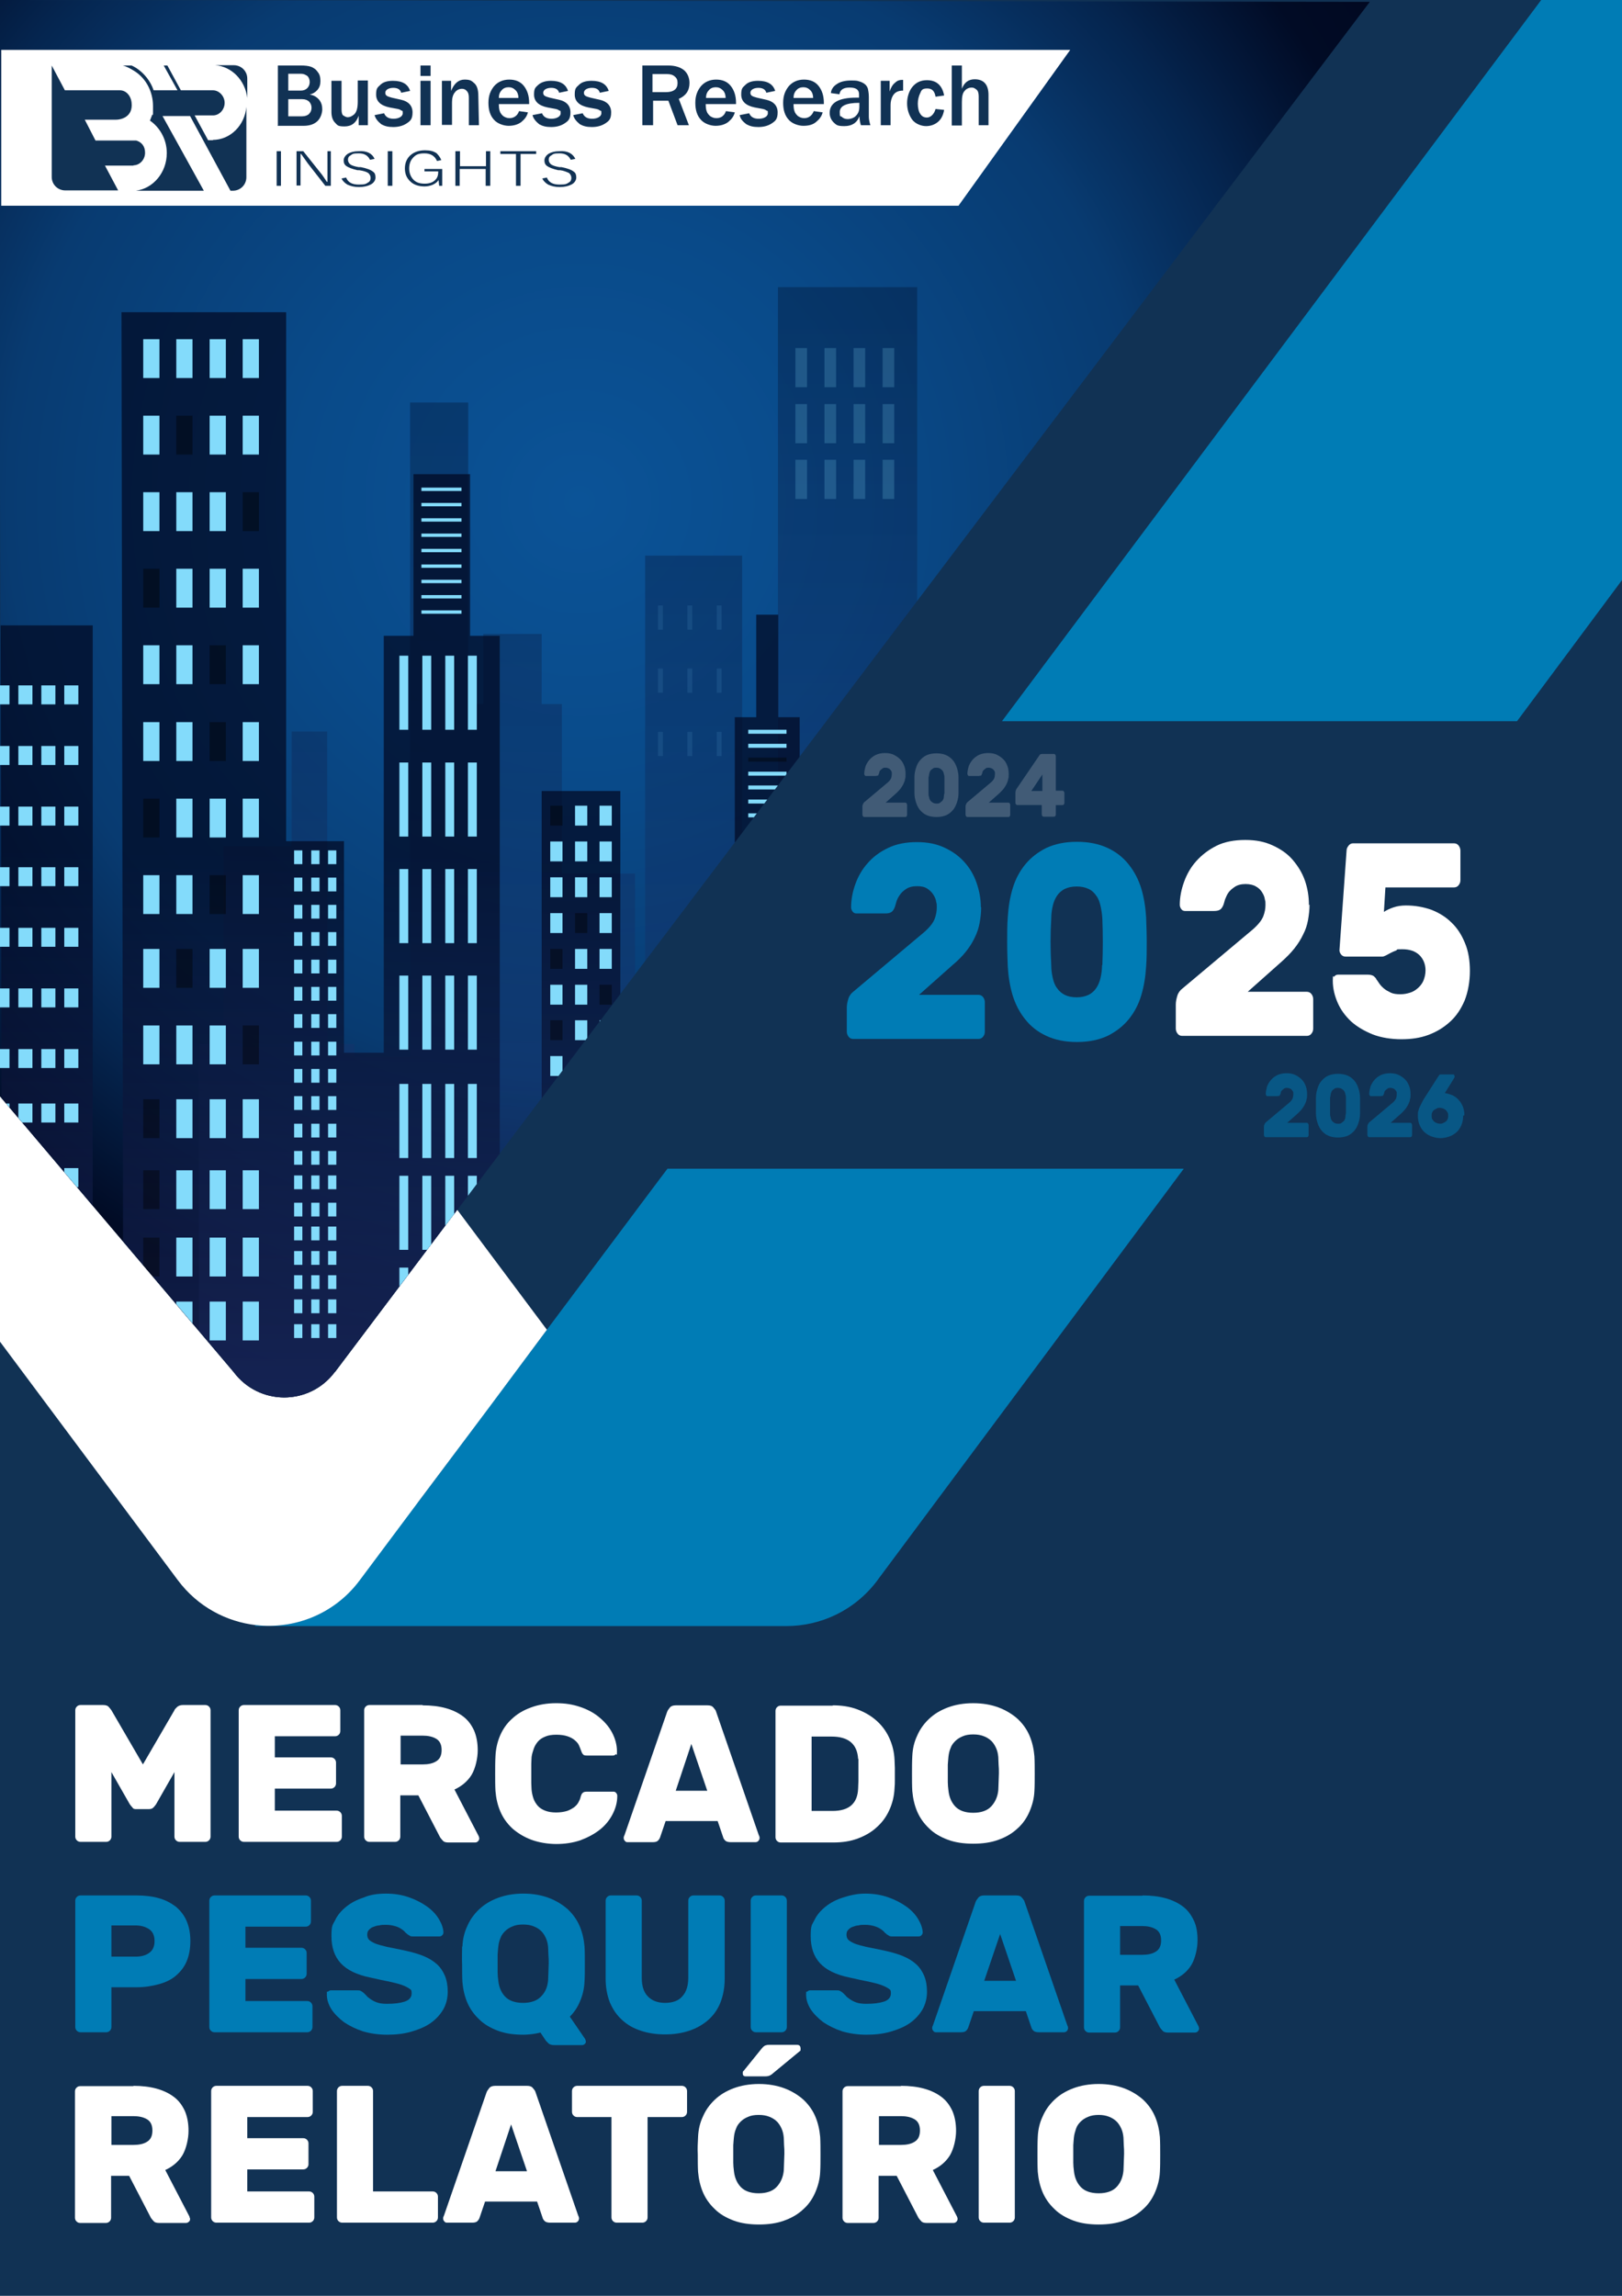
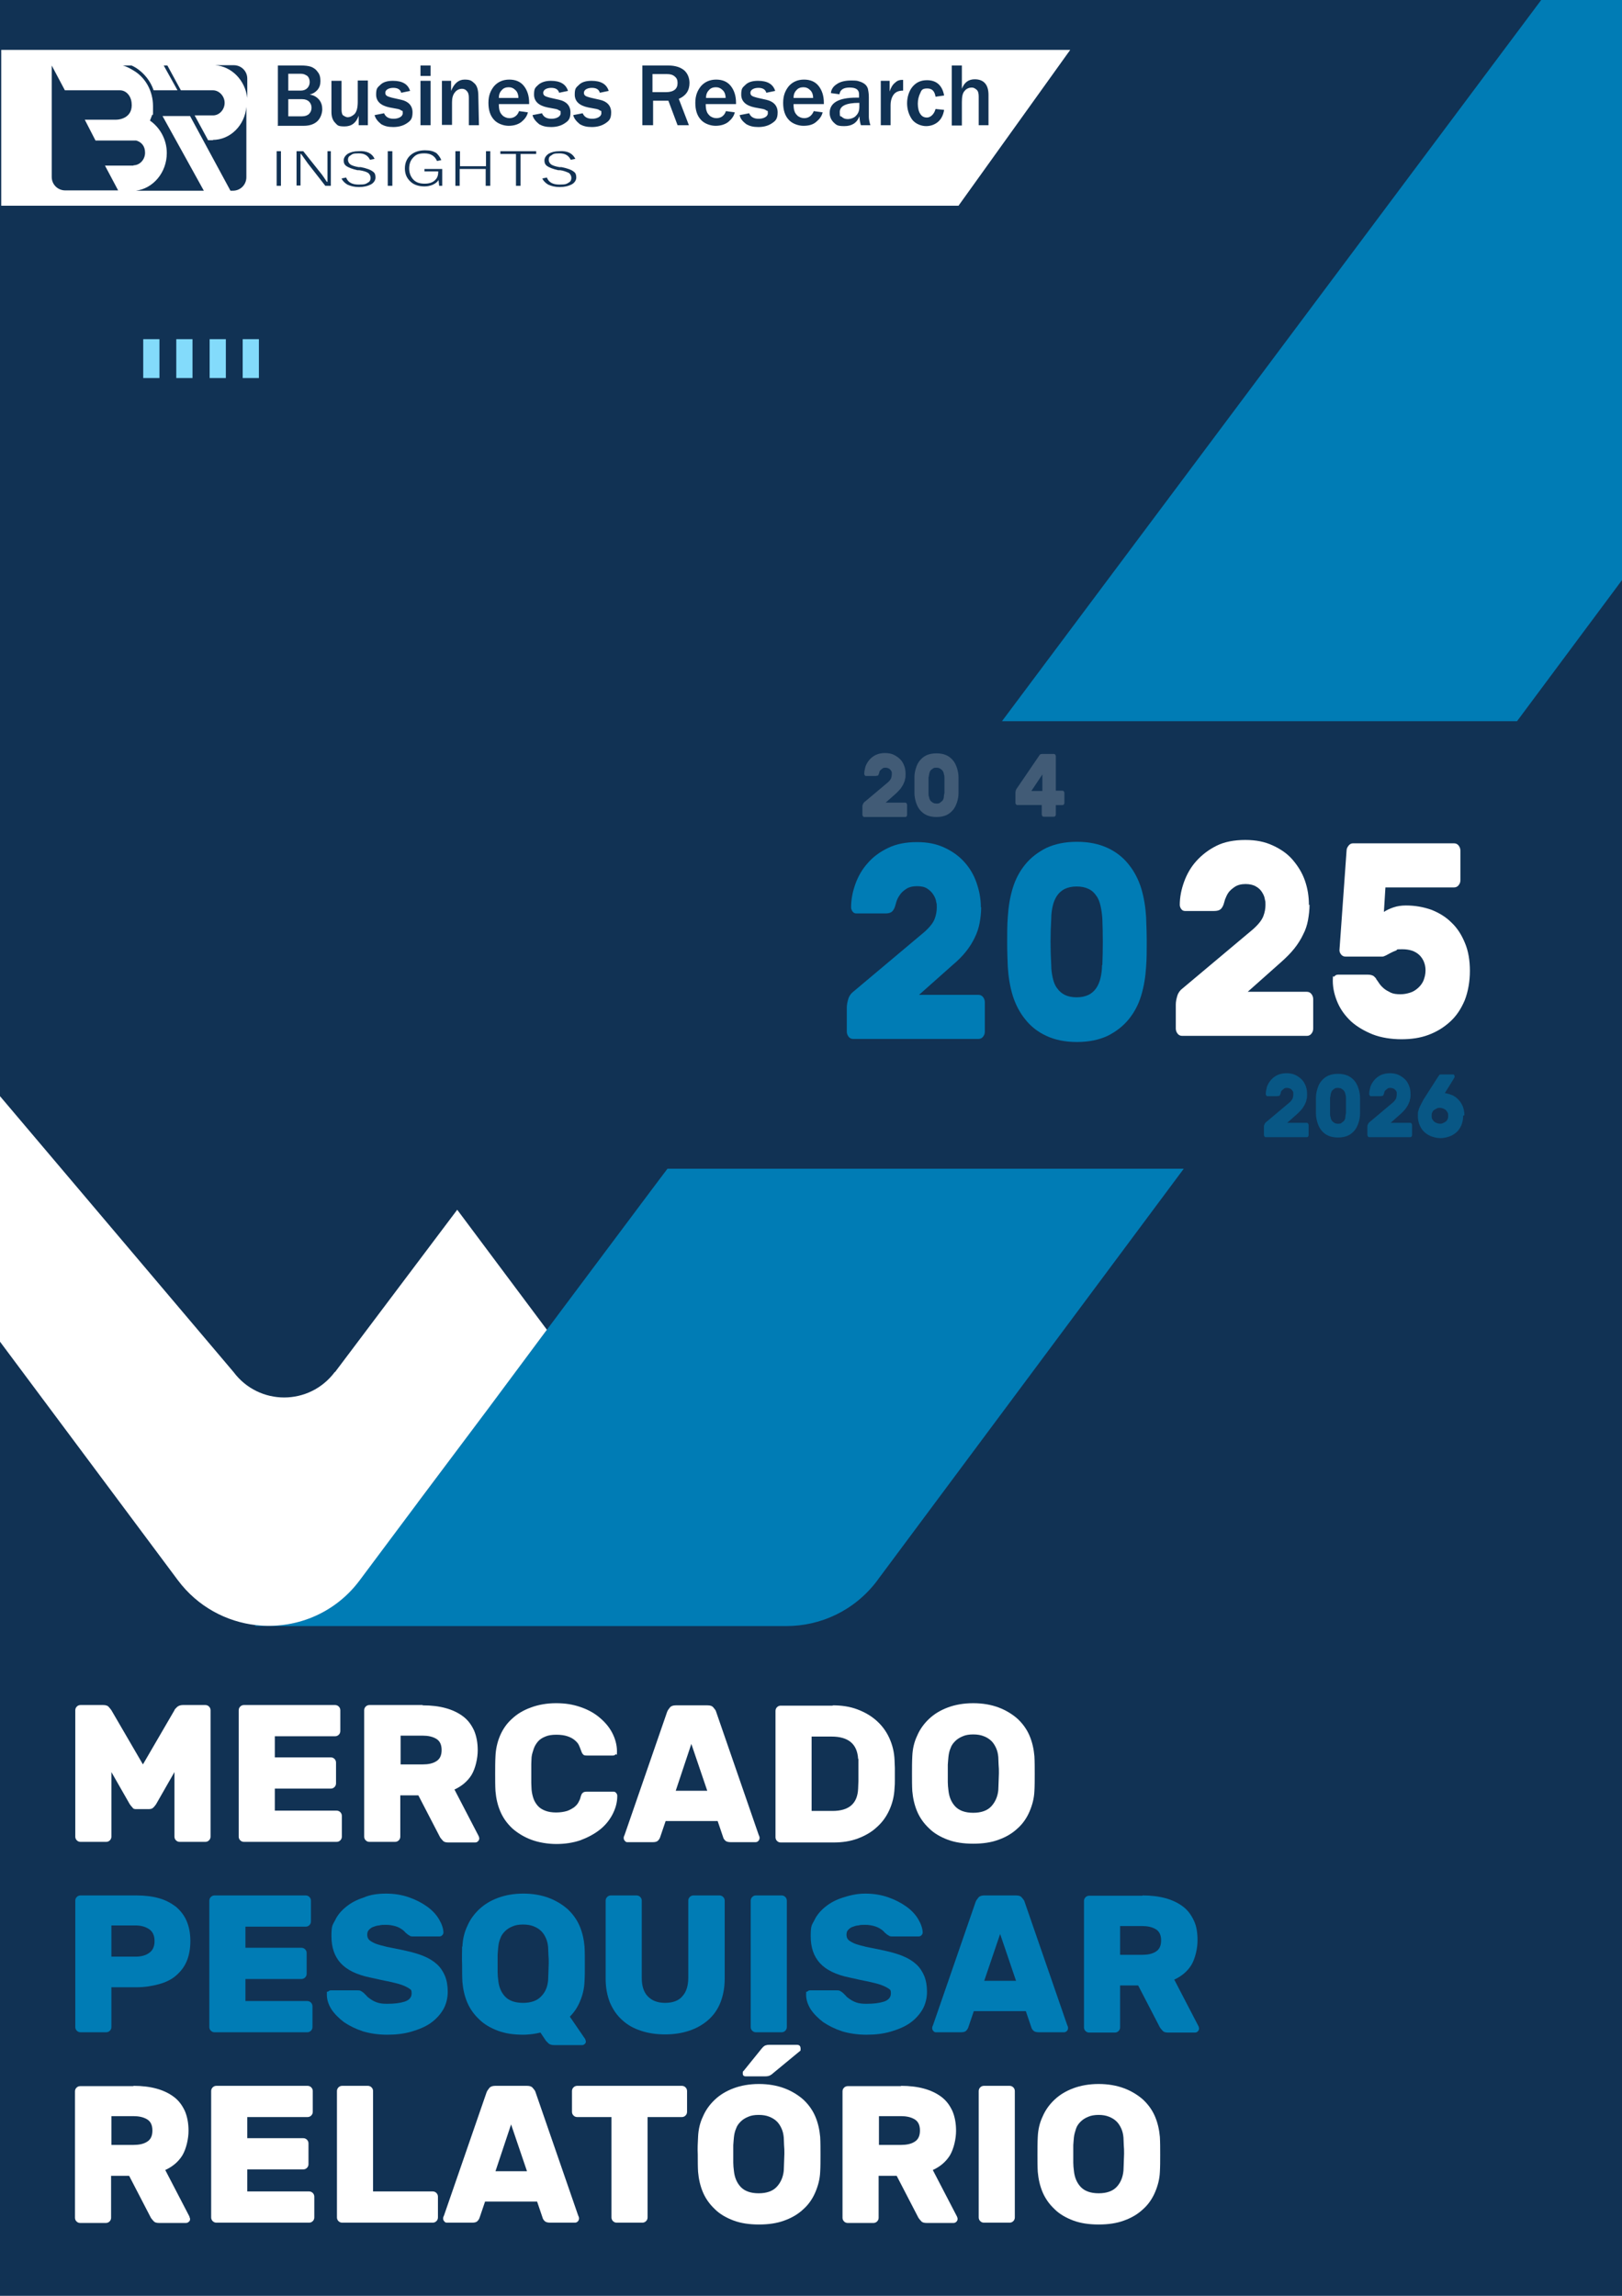
<svg xmlns="http://www.w3.org/2000/svg" id="Layer_1" data-name="Layer 1" version="1.1" viewBox="0 0 530 750">
  <defs>
    <style>
      .cls-1 {
        opacity: .5;
      }

      .cls-2 {
        fill: #113254;
      }

      .cls-2, .cls-3, .cls-4, .cls-5, .cls-6, .cls-7, .cls-8, .cls-9, .cls-10, .cls-11, .cls-12, .cls-13, .cls-14, .cls-15 {
        stroke-width: 0px;
      }

      .cls-16, .cls-6, .cls-9, .cls-13 {
        isolation: isolate;
      }

      .cls-3 {
        fill: #007cb5;
      }

      .cls-4, .cls-17 {
        fill: none;
      }

      .cls-17 {
        stroke: #113254;
        stroke-miterlimit: 10;
      }

      .cls-18, .cls-9 {
        opacity: .3;
      }

      .cls-5 {
        fill: url(#linear-gradient-2);
      }

      .cls-6 {
        fill: url(#linear-gradient-3);
        opacity: .7;
      }

      .cls-7 {
        fill: #83dbfb;
      }

      .cls-8 {
        fill: url(#radial-gradient-2);
      }

      .cls-9 {
        fill: url(#linear-gradient);
      }

      .cls-19 {
        clip-path: url(#clippath);
      }

      .cls-10 {
        fill: url(#radial-gradient-5);
      }

      .cls-11 {
        fill: url(#radial-gradient);
      }

      .cls-20 {
        opacity: .1;
      }

      .cls-12 {
        fill: #fff;
      }

      .cls-21 {
        opacity: .2;
      }

      .cls-13 {
        fill: #000;
        opacity: .4;
      }

      .cls-14 {
        fill: url(#radial-gradient-3);
      }

      .cls-15 {
        fill: url(#radial-gradient-4);
      }
    </style>
    <clipPath id="clippath">
-       <path class="cls-4" d="M109.4,448.2L448.1,0-3.1-1.6v356.1l79.4,93.6c8.3,11.2,24.8,11.2,33.1.1Z" />
-     </clipPath>
+       </clipPath>
    <radialGradient id="radial-gradient" cx="189.4" cy="-596.7" fx="189.4" fy="-596.7" r="467.1" gradientTransform="translate(0 760.6)" gradientUnits="userSpaceOnUse">
      <stop offset="0" stop-color="#0b569c" />
      <stop offset="0" stop-color="#0b5397" />
      <stop offset=".2" stop-color="#094a89" />
      <stop offset=".4" stop-color="#083b71" />
      <stop offset=".5" stop-color="#05254f" />
      <stop offset=".6" stop-color="#010b25" />
      <stop offset=".7" stop-color="#01071f" />
    </radialGradient>
    <linearGradient id="linear-gradient" x1="277" y1="906" x2="277" y2="1401.1" gradientTransform="translate(0 1355.3) scale(1 -1)" gradientUnits="userSpaceOnUse">
      <stop offset="0" stop-color="#344ea3" />
      <stop offset=".7" stop-color="#01071f" />
    </linearGradient>
    <linearGradient id="linear-gradient-2" x1="153.8" y1="845.7" x2="153.8" y2="1372.3" gradientTransform="translate(0 1355.3) scale(1 -1)" gradientUnits="userSpaceOnUse">
      <stop offset="0" stop-color="#344ea3" />
      <stop offset=".7" stop-color="#01071f" />
    </linearGradient>
    <linearGradient id="linear-gradient-3" x1="193.6" y1="673.4" x2="200.7" y2="1250.9" gradientTransform="translate(0 1355.3) scale(1 -1)" gradientUnits="userSpaceOnUse">
      <stop offset="0" stop-color="#344ea3" />
      <stop offset=".7" stop-color="#01071f" />
    </linearGradient>
    <radialGradient id="radial-gradient-2" cx="537.5" cy="910.7" fx="537.5" fy="910.7" r="52.9" gradientTransform="translate(0 1263.3) scale(1 -1)" gradientUnits="userSpaceOnUse">
      <stop offset="0" stop-color="#fff" />
      <stop offset="0" stop-color="#fafafa" />
      <stop offset="0" stop-color="#ededed" />
      <stop offset="0" stop-color="#d6d6d6" />
      <stop offset=".2" stop-color="#b7b7b7" />
      <stop offset=".2" stop-color="#b3b3b3" />
      <stop offset=".4" stop-color="#767676" />
      <stop offset=".5" stop-color="#373737" />
      <stop offset=".7" stop-color="#0f0f0f" />
      <stop offset=".7" stop-color="#000" />
    </radialGradient>
    <radialGradient id="radial-gradient-3" cx="521.2" cy="1055.7" fx="521.2" fy="1055.7" r="37.5" gradientTransform="translate(0 1263.3) scale(1 -1)" gradientUnits="userSpaceOnUse">
      <stop offset="0" stop-color="#fff" />
      <stop offset="0" stop-color="#fafafa" />
      <stop offset="0" stop-color="#ededed" />
      <stop offset="0" stop-color="#d6d6d6" />
      <stop offset=".2" stop-color="#b7b7b7" />
      <stop offset=".2" stop-color="#b3b3b3" />
      <stop offset=".4" stop-color="#767676" />
      <stop offset=".5" stop-color="#373737" />
      <stop offset=".7" stop-color="#0f0f0f" />
      <stop offset=".7" stop-color="#000" />
    </radialGradient>
    <radialGradient id="radial-gradient-4" cx="451.1" cy="869.3" fx="451.1" fy="869.3" r="43.2" gradientTransform="translate(0 1263.3) scale(1 -1)" gradientUnits="userSpaceOnUse">
      <stop offset="0" stop-color="#fff" />
      <stop offset="0" stop-color="#fafafa" />
      <stop offset="0" stop-color="#ededed" />
      <stop offset="0" stop-color="#d6d6d6" />
      <stop offset=".2" stop-color="#b7b7b7" />
      <stop offset=".2" stop-color="#b3b3b3" />
      <stop offset=".4" stop-color="#767676" />
      <stop offset=".5" stop-color="#373737" />
      <stop offset=".7" stop-color="#0f0f0f" />
      <stop offset=".7" stop-color="#000" />
    </radialGradient>
    <radialGradient id="radial-gradient-5" cx="374.4" cy="840.1" fx="374.4" fy="840.1" r="60.8" gradientTransform="translate(0 1263.3) scale(1 -1)" gradientUnits="userSpaceOnUse">
      <stop offset="0" stop-color="#fff" />
      <stop offset="0" stop-color="#fafafa" />
      <stop offset="0" stop-color="#ededed" />
      <stop offset="0" stop-color="#d6d6d6" />
      <stop offset=".2" stop-color="#b7b7b7" />
      <stop offset=".2" stop-color="#b3b3b3" />
      <stop offset=".4" stop-color="#767676" />
      <stop offset=".5" stop-color="#373737" />
      <stop offset=".7" stop-color="#0f0f0f" />
      <stop offset=".7" stop-color="#000" />
    </radialGradient>
  </defs>
  <path class="cls-2" d="M-.1,0h530.1v750H-.1V0Z" />
  <g class="cls-21">
    <path class="cls-12" d="M295.9,253c0,.6,0,1.1-.2,1.6,0,.5-.3,1-.5,1.5s-.6,1-.9,1.5c-.4.5-.9,1-1.4,1.5l-3.5,3.1h6.3c.2,0,.3,0,.5.2.1.2.2.3.2.6v3.1c0,.2,0,.4-.2.6-.1.2-.3.2-.5.2h-13.2c-.2,0-.3,0-.5-.2-.1-.2-.2-.3-.2-.6v-2.5c0-.3,0-.6.2-.9.1-.3.3-.6.6-.8l7.5-6.3c.6-.5.9-1,1.1-1.4.1-.4.2-.8.2-1.2v-.6c0-.2-.1-.5-.3-.7-.1-.2-.4-.5-.6-.6s-.6-.3-1.1-.3-.8,0-1.1.3c-.3.2-.5.4-.7.6-.2.2-.3.5-.3.7s-.1.4-.2.5c0,.3-.2.5-.4.5s-.4.1-.6.1h-3.1c-.2,0-.3,0-.4-.2-.1-.1-.2-.3-.2-.5,0-.8.2-1.6.4-2.4.3-.8.7-1.5,1.3-2.2s1.3-1.2,2.1-1.6c.9-.4,1.9-.6,3-.6s2.1.2,2.9.6c.8.4,1.5.9,2.1,1.5s1,1.4,1.3,2.2.4,1.7.4,2.6h0Z" />
    <path class="cls-12" d="M306,246.1c1.2,0,2.3.2,3.2.6.9.4,1.6,1,2.2,1.7s1,1.6,1.3,2.5.5,2,.5,3v5.2c0,1.1-.2,2.1-.5,3s-.7,1.8-1.3,2.5c-.6.7-1.3,1.3-2.2,1.7s-2,.6-3.2.6-2.3-.2-3.2-.6-1.6-1-2.2-1.7-1-1.6-1.3-2.5c-.3-1-.5-2-.5-3v-5.2c0-1.1.2-2.1.5-3,.3-1,.7-1.8,1.3-2.5.6-.7,1.3-1.3,2.2-1.7.9-.4,2-.6,3.2-.6h0ZM308.6,259.1v-4.9c0-.5,0-.9-.2-1.3,0-.4-.2-.8-.4-1.1-.2-.3-.5-.5-.8-.7s-.7-.3-1.2-.3-.9,0-1.2.3c-.3.2-.6.4-.8.7-.2.3-.3.7-.4,1.1,0,.4-.2.9-.2,1.3v4.9c0,.5,0,.9.2,1.3,0,.4.2.8.4,1.1s.5.5.8.7.7.3,1.2.3.9,0,1.2-.3.6-.4.8-.7c.2-.3.4-.7.4-1.1s.1-.9.2-1.3Z" />
-     <path class="cls-12" d="M329.6,253c0,.6,0,1.1-.2,1.6,0,.5-.3,1-.5,1.5s-.6,1-.9,1.5c-.4.5-.9,1-1.4,1.5l-3.5,3.1h6.3c.2,0,.3,0,.5.2.1.2.2.3.2.6v3.1c0,.2,0,.4-.2.6-.1.2-.3.2-.5.2h-13.2c-.2,0-.3,0-.5-.2-.1-.2-.2-.3-.2-.6v-2.5c0-.3,0-.6.2-.9.1-.3.3-.6.6-.8l7.5-6.3c.6-.5.9-1,1.1-1.4.1-.4.2-.8.2-1.2v-.6c0-.2-.1-.5-.3-.7-.1-.2-.4-.5-.6-.6s-.6-.3-1.1-.3-.8,0-1.1.3c-.3.2-.5.4-.7.6-.2.2-.3.5-.3.7s-.1.4-.2.5c0,.3-.2.5-.4.5s-.4.1-.6.1h-3.1c-.2,0-.3,0-.4-.2-.1-.1-.2-.3-.2-.5,0-.8.2-1.6.4-2.4.3-.8.7-1.5,1.3-2.2s1.3-1.2,2.1-1.6c.9-.4,1.9-.6,3-.6s2.1.2,2.9.6c.8.4,1.5.9,2.1,1.5s1,1.4,1.3,2.2.4,1.7.4,2.6h0Z" />
    <path class="cls-12" d="M341.1,266.8c-.2,0-.3,0-.5-.2-.1-.2-.2-.3-.2-.6v-3h-7.9c-.2,0-.3,0-.5-.2-.1-.2-.2-.3-.2-.6v-3.1c0-.5.1-.9.3-1.3l7.5-11c.1-.2.3-.4.4-.4s.3-.1.5-.1h3.8c.2,0,.3,0,.5.2.1.2.2.3.2.6v11.2h2.1c.2,0,.3,0,.5.2.1.2.2.3.2.6v3.1c0,.2,0,.4-.2.6-.1.2-.3.2-.5.2h-2.1v3c0,.2,0,.4-.2.6-.1.2-.3.2-.5.2h-3.3.1ZM340.6,258.4v-5.4l-3.6,5.4h3.6Z" />
  </g>
  <g class="cls-1">
    <path class="cls-3" d="M427.1,357.6c0,.6,0,1.1-.2,1.6,0,.5-.3,1-.5,1.5s-.6,1-.9,1.5c-.4.5-.9,1-1.4,1.5l-3.5,3.1h6.3c.2,0,.3,0,.5.2.1.2.2.3.2.6v3.1c0,.2,0,.4-.2.6-.1.2-.3.2-.5.2h-13.2c-.2,0-.3,0-.5-.2-.1-.2-.2-.3-.2-.6v-2.5c0-.3,0-.6.2-.9.1-.3.3-.6.6-.8l7.5-6.3c.6-.5.9-1,1.1-1.4.1-.4.2-.8.2-1.2v-.6c0-.2-.1-.5-.3-.7-.1-.2-.4-.5-.6-.6s-.6-.3-1.1-.3-.8,0-1.1.3c-.3.2-.5.4-.7.6s-.3.5-.3.7-.1.4-.2.5c0,.3-.2.5-.4.5s-.4.1-.6.1h-3.1c-.2,0-.3,0-.4-.2-.1-.1-.2-.3-.2-.5,0-.8.2-1.6.4-2.4.3-.8.7-1.5,1.3-2.2s1.3-1.2,2.1-1.6c.9-.4,1.9-.6,3-.6s2.1.2,2.9.6,1.5.9,2.1,1.5,1,1.4,1.3,2.2c.3.8.4,1.7.4,2.6h0Z" />
    <path class="cls-3" d="M437.2,350.8c1.2,0,2.3.2,3.2.6.9.4,1.6,1,2.2,1.7s1,1.6,1.3,2.5.5,2,.5,3v5.2c0,1.1-.2,2.1-.5,3s-.7,1.8-1.3,2.5c-.6.7-1.3,1.3-2.2,1.7s-2,.6-3.2.6-2.3-.2-3.2-.6-1.6-1-2.2-1.7-1-1.6-1.3-2.5c-.3-1-.5-2-.5-3v-5.2c0-1.1.2-2.1.5-3,.3-1,.7-1.8,1.3-2.5.6-.7,1.3-1.3,2.2-1.7.9-.4,2-.6,3.2-.6ZM439.8,363.7v-4.9c0-.5,0-.9-.2-1.3,0-.4-.2-.8-.4-1.1-.2-.3-.5-.5-.8-.7s-.7-.3-1.2-.3-.9,0-1.2.3c-.3.2-.6.4-.8.7-.2.3-.3.7-.4,1.1,0,.4-.2.9-.2,1.3v4.9c0,.5,0,.9.2,1.3,0,.4.2.8.4,1.1s.5.5.8.7.7.3,1.2.3.9,0,1.2-.3.6-.4.8-.7c.2-.3.4-.7.4-1.1s.1-.9.2-1.3Z" />
    <path class="cls-3" d="M460.9,357.6c0,.6,0,1.1-.2,1.6,0,.5-.3,1-.5,1.5s-.6,1-.9,1.5c-.4.5-.9,1-1.4,1.5l-3.5,3.1h6.3c.2,0,.3,0,.5.2.1.2.2.3.2.6v3.1c0,.2,0,.4-.2.6-.1.2-.3.2-.5.2h-13.2c-.2,0-.3,0-.5-.2-.1-.2-.2-.3-.2-.6v-2.5c0-.3,0-.6.2-.9.1-.3.3-.6.6-.8l7.5-6.3c.6-.5.9-1,1.1-1.4.1-.4.2-.8.2-1.2v-.6c0-.2-.1-.5-.3-.7-.1-.2-.4-.5-.6-.6s-.6-.3-1.1-.3-.8,0-1.1.3c-.3.2-.5.4-.7.6s-.3.5-.3.7-.1.4-.2.5c0,.3-.2.5-.4.5s-.4.1-.6.1h-3.1c-.2,0-.3,0-.4-.2-.1-.1-.2-.3-.2-.5,0-.8.2-1.6.4-2.4.3-.8.7-1.5,1.3-2.2s1.3-1.2,2.1-1.6c.9-.4,1.9-.6,3-.6s2.1.2,2.9.6,1.5.9,2.1,1.5,1,1.4,1.3,2.2c.3.8.4,1.7.4,2.6h0Z" />
    <path class="cls-3" d="M478.1,364.5c0,1.1-.2,2.2-.6,3.1s-.9,1.7-1.6,2.3c-.7.6-1.5,1.1-2.4,1.4s-1.8.5-2.8.5-1.9-.2-2.8-.5-1.7-.8-2.4-1.4c-.7-.6-1.2-1.4-1.6-2.3s-.6-1.9-.6-3.1,0-1.2.2-1.7c.1-.5.3-1,.5-1.4s.4-.8.6-1.2c.2-.4.4-.7.6-1.1l4.8-7.5s.2-.2.3-.4.3-.2.5-.2h4c.1,0,.3,0,.4.2,0,.1.1.3.1.5v.2h0c0,.1-3.2,5.2-3.2,5.2.9.1,1.7.4,2.5.7.8.4,1.5.9,2,1.5.6.6,1,1.3,1.4,2.2.3.8.5,1.8.5,2.8l-.4.2h0ZM467.8,364.5c0,.4,0,.8.2,1.1s.4.6.6.8c.3.2.6.4.9.5s.7.2,1,.2.7,0,1-.2c.3-.1.6-.3.9-.5s.5-.5.6-.8c.2-.3.2-.7.2-1.1s0-.8-.2-1.1c-.2-.3-.4-.6-.6-.8-.3-.2-.6-.4-.9-.5s-.7-.2-1-.2-.7,0-1,.2-.6.3-.9.5-.5.5-.6.8c-.2.3-.2.7-.2,1.1Z" />
  </g>
  <g>
    <path class="cls-3" d="M320.6,296.4c0,1.8-.2,3.4-.5,5.1-.3,1.6-.8,3.2-1.6,4.8-.7,1.5-1.7,3.1-2.9,4.6-1.2,1.5-2.7,3-4.5,4.5l-10.8,9.6h19.4c.6,0,1.1.2,1.5.7s.6,1.1.6,1.7v9.6c0,.7-.2,1.2-.6,1.7s-.9.7-1.5.7h-40.9c-.6,0-1.1-.2-1.5-.7s-.6-1.1-.6-1.7v-7.8c0-1,.2-1.9.5-2.9s.9-1.8,1.7-2.4l23.1-19.4c1.8-1.6,2.9-3,3.4-4.3s.7-2.6.7-3.8,0-1-.2-1.8c-.1-.8-.4-1.5-.9-2.3s-1.1-1.4-2-2-2-.8-3.4-.8-2.6.3-3.5.9-1.6,1.2-2.1,2c-.5.7-.9,1.5-1.1,2.2-.2.8-.4,1.3-.5,1.7-.3.8-.7,1.4-1.2,1.7-.5.3-1.2.4-1.9.4h-9.5c-.5,0-.9-.2-1.2-.6-.3-.4-.5-.9-.5-1.4,0-2.5.5-5.1,1.4-7.6s2.2-4.8,4-6.8c1.8-2.1,4-3.7,6.7-5s5.8-1.9,9.4-1.9,6.4.6,9,1.8c2.6,1.2,4.8,2.8,6.5,4.7,1.8,2,3.1,4.2,4,6.8.9,2.6,1.4,5.2,1.4,8h.1Z" />
    <path class="cls-3" d="M351.9,275c3.9,0,7.2.7,10,2s5.1,3.1,6.9,5.4c1.8,2.2,3.2,4.9,4.1,7.8.9,3,1.4,6.1,1.6,9.4.1,2.6.2,5.3.2,8.2s0,5.5-.2,8c-.2,3.3-.7,6.4-1.6,9.4s-2.3,5.6-4.1,7.8c-1.8,2.2-4.1,4-6.9,5.4-2.8,1.3-6.1,2-10,2s-7.2-.7-10-2-5.1-3.1-6.9-5.4c-1.8-2.2-3.2-4.9-4.1-7.8-.9-3-1.4-6.1-1.6-9.4-.1-2.5-.2-5.1-.2-8s0-5.6.2-8.2c.2-3.3.7-6.4,1.6-9.4s2.3-5.6,4.1-7.8c1.8-2.2,4.1-4,6.9-5.4,2.8-1.3,6.1-2,10-2ZM360.2,315.3c.2-5.1.2-10.2,0-15.2-.1-1.5-.3-2.9-.6-4.2-.3-1.3-.7-2.4-1.4-3.3-.6-.9-1.4-1.7-2.5-2.2-1-.5-2.3-.8-3.9-.8s-2.8.3-3.9.8c-1,.5-1.9,1.3-2.5,2.2-.6.9-1.1,2-1.4,3.3s-.5,2.7-.5,4.2c-.3,5-.3,10.1,0,15.2,0,1.5.2,2.9.5,4.2.3,1.3.7,2.4,1.4,3.3.6.9,1.5,1.7,2.5,2.2s2.3.8,3.9.8,2.8-.3,3.9-.8c1-.5,1.9-1.3,2.5-2.2.6-.9,1.1-2,1.4-3.3s.5-2.7.5-4.2h.1Z" />
  </g>
  <g>
    <path class="cls-12" d="M427.9,295.5c0,1.7-.2,3.4-.5,5.1-.3,1.6-.8,3.2-1.6,4.7-.7,1.5-1.7,3.1-2.9,4.6-1.2,1.5-2.7,3-4.4,4.5l-10.8,9.6h19.3c.6,0,1.1.2,1.5.7s.6,1.1.6,1.7v9.6c0,.7-.2,1.2-.6,1.7s-.9.7-1.5.7h-40.7c-.6,0-1.1-.2-1.5-.7s-.6-1.1-.6-1.7v-7.8c0-1,.2-1.9.5-2.9s.9-1.8,1.7-2.4l23-19.3c1.8-1.6,2.9-3,3.4-4.3s.7-2.5.7-3.7,0-1-.2-1.8c-.1-.8-.4-1.5-.9-2.3s-1.1-1.4-2-1.9c-.8-.5-2-.8-3.4-.8s-2.6.3-3.5.9-1.6,1.2-2.1,1.9c-.5.7-.8,1.5-1.1,2.2-.2.8-.4,1.3-.5,1.7-.3.8-.7,1.4-1.2,1.7s-1.2.4-1.9.4h-9.5c-.5,0-.9-.2-1.2-.6-.3-.4-.5-.9-.5-1.4,0-2.5.5-5,1.4-7.5s2.2-4.8,4-6.8,4-3.7,6.6-5,5.8-1.9,9.4-1.9,6.4.6,9,1.8,4.8,2.7,6.5,4.7,3.1,4.2,4,6.8c.9,2.6,1.3,5.2,1.3,8l.2-.2h0Z" />
    <path class="cls-12" d="M449.5,319.6c.4.5.8,1.1,1.2,1.7.4.6,1,1.2,1.6,1.7s1.4.9,2.2,1.3c.9.4,1.9.5,3.1.5s2.1-.2,3.1-.5,1.8-.8,2.6-1.5c.8-.7,1.4-1.5,1.8-2.4.4-1,.7-2.1.7-3.4,0-2-.7-3.7-2-5-1.4-1.3-3.2-1.9-5.6-1.9s-1.4.1-2,.4c-.6.2-1.2.5-1.8.8-.5.3-1,.5-1.5.8-.5.2-.8.4-1.2.4h-12c-.6,0-1.1-.2-1.5-.7s-.6-1.1-.5-1.7l2.3-32.2c0-.7.3-1.2.7-1.7.4-.5.9-.7,1.4-.7h33c.6,0,1.1.2,1.5.7s.6,1.1.6,1.7v9.6c0,.7-.2,1.2-.6,1.7s-.9.7-1.5.7h-22.4l-.5,8c.9-.6,2-1.1,3.2-1.5s2.5-.6,4-.6c3,0,5.7.5,8.3,1.4,2.5,1,4.7,2.3,6.6,4.2,1.9,1.8,3.3,4,4.4,6.7,1.1,2.6,1.6,5.7,1.6,9.1s-.6,6.8-1.7,9.6c-1.2,2.8-2.7,5.1-4.8,7s-4.4,3.3-7.1,4.3-5.6,1.4-8.8,1.4-6.6-.5-9.4-1.6c-2.7-1.1-5.1-2.5-7-4.2-1.9-1.8-3.4-3.8-4.4-6.1-1-2.3-1.6-4.7-1.6-7.2s.2-1,.5-1.4.7-.6,1.2-.6h9.8c.8,0,1.5.2,1.9.5l.9.9-.3-.2h0Z" />
  </g>
  <path class="cls-17" d="M159.4,460.2l-23.1,30.8h.2c0-.1,22.9-30.8,22.9-30.8h0Z" />
  <path class="cls-3" d="M159.4,460.2l-22.9,30.7h-.2c0,.1-18.9,25.4-18.9,25.4-8.4,11.1-21.4,16-33.8,14.6l-.4.3h173.8c11.1,0,22.2-5,29.6-14.8l.5-.7,99.7-133.9h-168.7c0-.1-58.7,78.4-58.7,78.4h0ZM495.7,235.6l34.3-46.1V0h-26.4l-176.2,235.6h168.3Z" />
  <path class="cls-12" d="M109.4,448.2c-8.3,11.1-24.8,11.1-33.1,0L0,358.1v80.2l58.1,77.9c6.5,8.7,15.9,13.6,25.6,14.7,12.4,1.4,25.5-3.5,33.8-14.6l18.9-25.3,23.1-30.8,19.2-25.8-29.3-39.2-39.9,53h0Z" />
  <g>
    <path id="B" class="cls-7" d="M46.8,110.8h5.3v12.7h-5.3v-12.7Z" />
    <path id="B-2" class="cls-7" d="M57.6,110.8h5.3v12.7h-5.3v-12.7Z" />
    <path id="B-3" class="cls-7" d="M68.5,110.8h5.3v12.7h-5.3v-12.7Z" />
    <path id="B-4" class="cls-7" d="M79.3,110.8h5.3v12.7h-5.3v-12.7Z" />
  </g>
  <g class="cls-19">
    <g>
      <path class="cls-11" d="M-.1,358.1l76.4,90.1c8.3,11.1,24.8,11.1,33.1,0l40-53L447.6.6-.5,0,.1,193l-.2,165.1Z" />
      <path class="cls-9" d="M254.2,93.8h45.5v310.4h-45.5V93.8h0Z" />
      <g class="cls-18">
        <path class="cls-5" d="M65,461.8v-120.7h8.1v-64.6h22.2v-37.5h11.6v102.1h8.9v4.2h18.2v-213.8h19v98.5h4.9v-22.9h19.1v22.9h6.6v55.4h23.9v160.1h3.3V181.5h31.7v280.3H65Z" />
      </g>
      <path class="cls-6" d="M395.6,461.8v-158.8h-29.7v55.6h-18.5v-83.2h-29.4v83.2h-18.3v-45.6h-23.8v120.7h-14.6v-199.4h-7v-33.5h-7.2v33.5h-7v199.4h-37.4v-175.3h-25.7v129.8h.2-13.9v-180.5h-9.7v-52.8h-18.5v52.8h-9.7v136.2h-13v-69.1h-18.9V102h-53.8l.5,303.3h-9.9v-201H.2c0-.1.5,257.5.5,257.5h394.9Z" />
      <path class="cls-13" d="M386.3,308.7h3.7v13.1h-3.7v-13.1Z" />
      <path class="cls-7" d="M372.6,308.6h3.7v13.1h-3.7v-13.1ZM338.4,282.7h3.7v13.1h-3.7v-13.1ZM324.7,282.7h3.7v13.1h-3.7v-13.1ZM338.4,325h3.7v13.1h-3.7v-13.1Z" />
      <path class="cls-13" d="M324.6,325h3.7v13.1h-3.7v-13.1Z" />
      <g>
        <path class="cls-7" d="M338.4,346.1h3.7v13.1h-3.7v-13.1ZM324.7,346.1h3.7v13.1h-3.7v-13.1ZM386.4,327.3h3.7v13.1h-3.7v-13.1ZM372.6,327.3h3.7v13.1h-3.7v-13.1ZM386.4,345.9h3.7v13.1h-3.7v-13.1ZM372.6,345.9h3.7v13.1h-3.7v-13.1Z" />
        <path id="C" class="cls-7" d="M244.5,238.4h12.5v1.3h-12.5v-1.3Z" />
        <path class="cls-7" d="M244.5,243h12.5v1.3h-12.5v-1.3Z" />
      </g>
      <path class="cls-13" d="M244.5,247.5h12.5v1.3h-12.5v-1.3Z" />
      <path class="cls-7" d="M244.5,252.1h12.5v1.3h-12.5v-1.3ZM244.5,256.6h12.5v1.3h-12.5v-1.3ZM244.5,261.2h12.5v1.3h-12.5v-1.3ZM244.5,265.7h12.5v1.3h-12.5v-1.3Z" />
      <path class="cls-13" d="M244.5,270.3h12.5v1.3h-12.5v-1.3ZM244.5,274.8h12.5v1.3h-12.5v-1.3Z" />
      <path class="cls-7" d="M244.5,279.3h12.5v1.3h-12.5v-1.3ZM244.5,283.9h12.5v1.3h-12.5v-1.3ZM244.5,288.4h12.5v1.3h-12.5v-1.3ZM244.5,293h12.5v1.3h-12.5v-1.3ZM244.5,297h12.5v1.3h-12.5v-1.3Z" />
      <path class="cls-13" d="M244.5,301h12.5v1.3h-12.5v-1.3ZM244.5,305.1h12.5v1.3h-12.5v-1.3Z" />
      <path class="cls-7" d="M244.5,309.1h12.5v1.3h-12.5v-1.3ZM244.5,313.1h12.5v1.3h-12.5v-1.3Z" />
      <path class="cls-13" d="M179.8,263.2h4v6.5h-4v-6.5Z" />
      <g>
        <path class="cls-7" d="M187.9,263.2h4v6.5h-4v-6.5ZM195.9,263.2h4v6.5h-4v-6.5ZM179.8,274.9h4v6.5h-4v-6.5ZM187.9,274.9h4v6.5h-4v-6.5ZM195.9,274.9h4v6.5h-4v-6.5ZM179.8,286.6h4v6.5h-4v-6.5ZM187.9,286.6h4v6.5h-4v-6.5ZM195.9,286.6h4v6.5h-4v-6.5Z" />
-         <path id="D" class="cls-7" d="M96.1,277.8h2.7v4.5h-2.7v-4.5Z" />
        <path class="cls-7" d="M101.7,277.8h2.7v4.5h-2.7v-4.5ZM107.2,277.8h2.7v4.5h-2.7v-4.5ZM96.1,286.7h2.7v4.5h-2.7v-4.5ZM101.7,286.7h2.7v4.5h-2.7v-4.5ZM107.2,286.7h2.7v4.5h-2.7v-4.5ZM96.1,295.6h2.7v4.5h-2.7v-4.5ZM101.7,295.6h2.7v4.5h-2.7v-4.5ZM107.2,295.6h2.7v4.5h-2.7v-4.5ZM96.1,304.5h2.7v4.5h-2.7v-4.5ZM101.7,304.5h2.7v4.5h-2.7v-4.5ZM107.2,304.5h2.7v4.5h-2.7v-4.5ZM96.1,313.5h2.7v4.5h-2.7v-4.5ZM101.7,313.5h2.7v4.5h-2.7v-4.5ZM107.2,313.5h2.7v4.5h-2.7v-4.5ZM96.1,322.4h2.7v4.5h-2.7v-4.5ZM101.7,322.4h2.7v4.5h-2.7v-4.5ZM107.2,322.4h2.7v4.5h-2.7v-4.5ZM96.1,331.3h2.7v4.5h-2.7v-4.5ZM101.7,331.3h2.7v4.5h-2.7v-4.5ZM107.2,331.3h2.7v4.5h-2.7v-4.5ZM96.1,340.3h2.7v4.5h-2.7v-4.5ZM101.7,340.3h2.7v4.5h-2.7v-4.5ZM107.2,340.3h2.7v4.5h-2.7v-4.5ZM96.1,349.2h2.7v4.5h-2.7v-4.5ZM101.7,349.2h2.7v4.5h-2.7v-4.5ZM107.2,349.2h2.7v4.5h-2.7v-4.5ZM96.1,358.1h2.7v4.5h-2.7v-4.5ZM101.7,358.1h2.7v4.5h-2.7v-4.5ZM107.2,358.1h2.7v4.5h-2.7v-4.5ZM96.1,367.1h2.7v4.5h-2.7v-4.5ZM101.7,367.1h2.7v4.5h-2.7v-4.5ZM107.2,367.1h2.7v4.5h-2.7v-4.5ZM96.1,376h2.7v4.5h-2.7v-4.5ZM101.7,376h2.7v4.5h-2.7v-4.5ZM107.2,376h2.7v4.5h-2.7v-4.5ZM96.1,384h2.7v4.5h-2.7v-4.5ZM101.7,384h2.7v4.5h-2.7v-4.5ZM107.2,384h2.7v4.5h-2.7v-4.5ZM96.1,392.9h2.7v4.5h-2.7v-4.5ZM101.7,392.9h2.7v4.5h-2.7v-4.5ZM107.2,392.9h2.7v4.5h-2.7v-4.5ZM179.8,298.3h4v6.5h-4v-6.5Z" />
      </g>
      <path class="cls-13" d="M187.9,298.3h4v6.5h-4v-6.5Z" />
      <path class="cls-7" d="M195.9,298.3h4v6.5h-4v-6.5Z" />
      <path class="cls-13" d="M179.8,310h4v6.5h-4v-6.5Z" />
      <path class="cls-7" d="M187.9,310h4v6.5h-4v-6.5ZM195.9,310h4v6.5h-4v-6.5ZM179.8,321.7h4v6.5h-4v-6.5ZM187.9,321.7h4v6.5h-4v-6.5Z" />
      <path class="cls-13" d="M195.9,321.7h4v6.5h-4v-6.5ZM179.8,367.7h4v6.5h-4v-6.5Z" />
      <path class="cls-7" d="M187.9,367.7h4v6.5h-4v-6.5ZM195.9,367.7h4v6.5h-4v-6.5ZM179.8,379.4h4v6.5h-4v-6.5ZM187.9,379.4h4v6.5h-4v-6.5Z" />
      <path class="cls-13" d="M195.9,379.4h4v6.5h-4v-6.5ZM179.8,333.3h4v6.5h-4v-6.5Z" />
      <path class="cls-7" d="M187.9,333.3h4v6.5h-4v-6.5ZM195.9,333.3h4v6.5h-4v-6.5ZM179.8,345h4v6.5h-4v-6.5Z" />
      <path class="cls-13" d="M187.9,345h4v6.5h-4v-6.5Z" />
      <path class="cls-7" d="M195.9,345h4v6.5h-4v-6.5ZM179.8,356.7h4v6.5h-4v-6.5ZM187.9,356.7h4v6.5h-4v-6.5Z" />
      <path class="cls-13" d="M195.9,356.7h4v6.5h-4v-6.5Z" />
      <g>
        <path id="E" class="cls-7" d="M130.5,214.2h2.9v24.2h-2.9v-24.2Z" />
        <path class="cls-7" d="M138,214.2h2.9v24.2h-2.9v-24.2ZM145.5,214.2h2.9v24.2h-2.9v-24.2ZM152.9,214.2h2.9v24.2h-2.9v-24.2ZM130.5,249.1h2.9v24.2h-2.9v-24.2h0ZM138,249.1h2.9v24.2h-2.9v-24.2h0ZM145.5,249.1h2.9v24.2h-2.9v-24.2h0ZM152.9,249.1h2.9v24.2h-2.9v-24.2h0ZM130.5,283.9h2.9v24.2h-2.9v-24.2ZM138,283.9h2.9v24.2h-2.9v-24.2ZM145.5,283.9h2.9v24.2h-2.9v-24.2ZM152.9,283.9h2.9v24.2h-2.9v-24.2ZM130.5,318.7h2.9v24.2h-2.9v-24.2ZM138,318.7h2.9v24.2h-2.9v-24.2ZM145.5,318.7h2.9v24.2h-2.9v-24.2ZM152.9,318.7h2.9v24.2h-2.9v-24.2ZM130.5,354.1h2.9v24.2h-2.9v-24.2ZM138,354.1h2.9v24.2h-2.9v-24.2ZM145.5,354.1h2.9v24.2h-2.9v-24.2ZM152.9,354.1h2.9v24.2h-2.9v-24.2Z" />
        <path id="F" class="cls-7" d="M137.7,159.3h13.1v1.1h-13.1v-1.1Z" />
        <path class="cls-7" d="M137.7,164.3h13.1v1.1h-13.1v-1.1ZM137.7,169.3h13.1v1.1h-13.1v-1.1ZM137.7,174.3h13.1v1.1h-13.1v-1.1ZM137.7,179.3h13.1v1.1h-13.1v-1.1ZM137.7,184.4h13.1v1.1h-13.1v-1.1ZM137.7,189.4h13.1v1.1h-13.1v-1.1ZM137.7,194.4h13.1v1.1h-13.1v-1.1ZM137.7,199.4h13.1v1.1h-13.1v-1.1Z" />
        <path id="B-5" class="cls-7" d="M46.8,110.8h5.3v12.7h-5.3v-12.7Z" />
        <path class="cls-7" d="M57.6,110.8h5.3v12.7h-5.3v-12.7ZM68.5,110.8h5.3v12.7h-5.3v-12.7ZM79.3,110.8h5.3v12.7h-5.3v-12.7ZM46.8,135.8h5.3v12.7h-5.3v-12.7Z" />
      </g>
      <path class="cls-13" d="M57.6,135.8h5.3v12.7h-5.3v-12.7Z" />
-       <path class="cls-7" d="M68.5,135.8h5.3v12.7h-5.3v-12.7ZM79.3,135.8h5.3v12.7h-5.3v-12.7ZM46.8,160.8h5.3v12.7h-5.3v-12.7ZM57.6,160.8h5.3v12.7h-5.3v-12.7ZM68.5,160.8h5.3v12.7h-5.3v-12.7Z" />
      <path class="cls-13" d="M79.3,160.8h5.3v12.7h-5.3v-12.7ZM46.8,185.8h5.3v12.7h-5.3v-12.7Z" />
      <path class="cls-7" d="M57.6,185.8h5.3v12.7h-5.3v-12.7ZM68.5,185.8h5.3v12.7h-5.3v-12.7ZM79.3,185.8h5.3v12.7h-5.3v-12.7Z" />
      <path class="cls-13" d="M46.8,359.1h5.3v12.7h-5.3v-12.7Z" />
      <path class="cls-7" d="M57.6,359.1h5.3v12.7h-5.3v-12.7ZM68.5,359.1h5.3v12.7h-5.3v-12.7ZM79.3,359.1h5.3v12.7h-5.3v-12.7ZM96.1,400.7h2.7v4.5h-2.7v-4.5ZM101.7,400.7h2.7v4.5h-2.7v-4.5ZM107.2,400.7h2.7v4.5h-2.7v-4.5ZM96.1,408.7h2.7v4.5h-2.7v-4.5ZM101.7,408.7h2.7v4.5h-2.7v-4.5ZM107.2,408.7h2.7v4.5h-2.7v-4.5ZM96.1,416.6h2.7v4.5h-2.7v-4.5ZM101.7,416.6h2.7v4.5h-2.7v-4.5ZM107.2,416.6h2.7v4.5h-2.7v-4.5ZM96.1,424.5h2.7v4.5h-2.7v-4.5ZM101.7,424.5h2.7v4.5h-2.7v-4.5ZM107.2,424.5h2.7v4.5h-2.7v-4.5ZM130.5,384.1h2.9v24.2h-2.9v-24.2ZM138,384.1h2.9v24.2h-2.9v-24.2ZM145.5,384.1h2.9v24.2h-2.9v-24.2ZM152.9,384.1h2.9v24.2h-2.9v-24.2Z" />
      <path class="cls-13" d="M46.8,382.3h5.3v12.7h-5.3v-12.7Z" />
      <path class="cls-7" d="M57.6,382.3h5.3v12.7h-5.3v-12.7ZM68.5,382.3h5.3v12.7h-5.3v-12.7ZM79.3,382.3h5.3v12.7h-5.3v-12.7ZM96.1,432.6h2.7v4.5h-2.7v-4.5ZM101.7,432.6h2.7v4.5h-2.7v-4.5ZM107.2,432.6h2.7v4.5h-2.7v-4.5ZM130.5,414.1h2.9v24.2h-2.9v-24.2ZM138,414.1h2.9v24.2h-2.9v-24.2ZM145.5,414.1h2.9v24.2h-2.9v-24.2ZM152.9,414.1h2.9v24.2h-2.9v-24.2Z" />
      <path class="cls-13" d="M46.8,404.3h5.3v12.7h-5.3v-12.7Z" />
      <path class="cls-7" d="M57.6,404.3h5.3v12.7h-5.3v-12.7ZM68.5,404.3h5.3v12.7h-5.3v-12.7ZM79.3,404.3h5.3v12.7h-5.3v-12.7Z" />
      <path class="cls-13" d="M46.8,425.2h5.3v12.7h-5.3v-12.7Z" />
      <path class="cls-7" d="M57.6,425.2h5.3v12.7h-5.3v-12.7ZM68.5,425.2h5.3v12.7h-5.3v-12.7ZM79.3,425.2h5.3v12.7h-5.3v-12.7ZM46.8,210.8h5.3v12.7h-5.3v-12.7ZM57.6,210.8h5.3v12.7h-5.3v-12.7Z" />
      <path class="cls-13" d="M68.5,210.8h5.3v12.7h-5.3v-12.7Z" />
      <path class="cls-7" d="M79.3,210.8h5.3v12.7h-5.3v-12.7ZM46.8,235.9h5.3v12.7h-5.3v-12.7ZM57.6,235.9h5.3v12.7h-5.3v-12.7Z" />
-       <path class="cls-13" d="M68.5,235.9h5.3v12.7h-5.3v-12.7Z" />
      <path class="cls-7" d="M79.3,235.9h5.3v12.7h-5.3v-12.7Z" />
      <path class="cls-13" d="M46.8,260.9h5.3v12.7h-5.3v-12.7Z" />
      <path class="cls-7" d="M57.6,260.9h5.3v12.7h-5.3v-12.7ZM68.5,260.9h5.3v12.7h-5.3v-12.7ZM79.3,260.9h5.3v12.7h-5.3v-12.7ZM79.3,310h5.3v12.7h-5.3v-12.7ZM68.5,310h5.3v12.7h-5.3v-12.7Z" />
      <path class="cls-13" d="M57.6,310h5.3v12.7h-5.3v-12.7Z" />
      <path class="cls-7" d="M46.8,310h5.3v12.7h-5.3v-12.7Z" />
      <path class="cls-13" d="M79.3,335h5.3v12.7h-5.3v-12.7Z" />
      <path class="cls-7" d="M68.5,335h5.3v12.7h-5.3v-12.7ZM57.6,335h5.3v12.7h-5.3v-12.7ZM46.8,335h5.3v12.7h-5.3v-12.7ZM46.8,285.9h5.3v12.7h-5.3v-12.7ZM57.6,285.9h5.3v12.7h-5.3v-12.7Z" />
      <path class="cls-13" d="M68.5,285.9h5.3v12.7h-5.3v-12.7Z" />
      <g>
        <path class="cls-7" d="M79.3,285.9h5.3v12.7h-5.3v-12.7Z" />
        <path id="G" class="cls-7" d="M-1.5,223.9H3.1v6.2H-1.5v-6.2Z" />
        <path class="cls-7" d="M6,223.9h4.6v6.2h-4.6s0-6.2,0-6.2ZM13.5,223.9h4.6v6.2h-4.6v-6.2ZM21,223.9h4.6v6.2h-4.6v-6.2ZM-1.5,243.7H3.1v6.2H-1.5v-6.2ZM6,243.7h4.6v6.2h-4.6s0-6.2,0-6.2ZM13.5,243.7h4.6v6.2h-4.6v-6.2ZM21,243.7h4.6v6.2h-4.6v-6.2ZM-1.5,263.5H3.1v6.2H-1.5v-6.2ZM6,263.5h4.6v6.2h-4.6s0-6.2,0-6.2ZM13.5,263.5h4.6v6.2h-4.6v-6.2ZM21,263.5h4.6v6.2h-4.6v-6.2ZM-1.5,283.3H3.1v6.2H-1.5v-6.2ZM6,283.3h4.6v6.2h-4.6s0-6.2,0-6.2ZM13.5,283.3h4.6v6.2h-4.6v-6.2ZM21,283.3h4.6v6.2h-4.6v-6.2ZM-1.5,303.1H3.1v6.2H-1.5v-6.2ZM6,303.1h4.6v6.2h-4.6s0-6.2,0-6.2ZM13.5,303.1h4.6v6.2h-4.6v-6.2ZM21,303.1h4.6v6.2h-4.6v-6.2ZM-1.5,322.9H3.1v6.2H-1.5v-6.2ZM6,322.9h4.6v6.2h-4.6s0-6.2,0-6.2ZM13.5,322.9h4.6v6.2h-4.6v-6.2ZM21,322.9h4.6v6.2h-4.6v-6.2ZM-1.5,342.7H3.1v6.2H-1.5v-6.2ZM6,342.7h4.6v6.2h-4.6s0-6.2,0-6.2ZM13.5,342.7h4.6v6.2h-4.6v-6.2ZM21,342.7h4.6v6.2h-4.6v-6.2ZM-1.5,360.5H3.1v6.2H-1.5v-6.2ZM6,360.5h4.6v6.2h-4.6s0-6.2,0-6.2ZM13.5,360.5h4.6v6.2h-4.6v-6.2ZM21,360.5h4.6v6.2h-4.6v-6.2ZM-1.5,381.6H3.1v6.2H-1.5v-6.2ZM6,381.6h4.6v6.2h-4.6s0-6.2,0-6.2ZM13.5,381.6h4.6v6.2h-4.6v-6.2ZM21,381.6h4.6v6.2h-4.6v-6.2Z" />
      </g>
      <g class="cls-20">
        <path class="cls-7" d="M215,197.8h1.6v7.9h-1.6v-7.9ZM224.6,197.8h1.6v7.9h-1.6v-7.9ZM234.2,197.8h1.6v7.9h-1.6v-7.9ZM215,218.4h1.6v7.9h-1.6v-7.9ZM224.6,218.4h1.6v7.9h-1.6v-7.9ZM234.2,218.4h1.6v7.9h-1.6v-7.9ZM215,239.1h1.6v7.9h-1.6v-7.9ZM224.6,239.1h1.6v7.9h-1.6v-7.9ZM234.2,239.1h1.6v7.9h-1.6v-7.9Z" />
      </g>
      <path class="cls-8" d="M590.4,352.6c0,29.2-23.7,52.9-52.9,52.9s-52.9-23.7-52.9-52.9,23.7-52.9,52.9-52.9,52.9,23.7,52.9,52.9Z" />
      <path class="cls-14" d="M558.7,207.6c0,20.7-16.8,37.5-37.5,37.5s-37.5-16.8-37.5-37.5,16.8-37.5,37.5-37.5,37.5,16.8,37.5,37.5Z" />
      <path class="cls-15" d="M494.3,394c0,23.9-19.4,43.2-43.2,43.2s-43.2-19.4-43.2-43.2,19.4-43.2,43.2-43.2,43.2,19.3,43.2,43.2Z" />
      <path class="cls-10" d="M435.2,423.2c0,33.6-27.2,60.8-60.8,60.8s-60.8-27.2-60.8-60.8,27.2-60.8,60.8-60.8,60.8,27.2,60.8,60.8Z" />
      <g class="cls-21">
        <path class="cls-7" d="M288.4,113.7h3.8v12.8h-3.8v-12.8ZM278.9,113.7h3.8v12.8h-3.8v-12.8ZM269.4,113.7h3.8v12.8h-3.8v-12.8ZM259.9,113.7h3.8v12.8h-3.8v-12.8ZM288.4,132h3.8v12.8h-3.8v-12.8ZM278.9,132h3.8v12.8h-3.8v-12.8ZM269.4,132h3.8v12.8h-3.8v-12.8ZM259.9,132h3.8v12.8h-3.8v-12.8ZM288.4,150.2h3.8v12.8h-3.8v-12.8ZM278.9,150.2h3.8v12.8h-3.8v-12.8ZM269.4,150.2h3.8v12.8h-3.8v-12.8ZM259.9,150.2h3.8v12.8h-3.8v-12.8Z" />
      </g>
    </g>
  </g>
  <path class="cls-12" d="M313.2,67.2H.4V16.3h349.3l-36.5,50.9h0Z" />
  <path class="cls-2" d="M91.8,49.4v11.3h-1.4v-11.3h1.4ZM108.1,49.4v11.3h-1.8l-5.7-7.3-2.2-3.1h-.2v10.3h-1.3v-11.2h2.2l5.5,6.9c.7.8,1.4,1.9,2.2,3.1h.2v-10h1.1ZM122.4,51.9l-1.5.3c-.7-1.4-1.8-2.1-3.7-2.1s-2,.2-2.7.7c-.6.3-.8.8-.8,1.4s.3,1.2.9,1.6c.5.3,1.4.6,2.6.8h.7c2,.4,3.3.9,4,1.5.6.4.8,1,.8,1.9s-.6,1.8-1.6,2.3-2.2.8-3.8.8-2.7-.3-3.8-.8c-.8-.5-1.5-1.1-1.9-2l1.5-.3c.6,1.6,2,2.3,4.1,2.3s2.3-.2,3.1-.7c.6-.3.8-.9.8-1.5s-.3-1.2-.8-1.6c-.6-.4-1.6-.7-2.9-.9h-.6c-1.8-.4-3-.9-3.7-1.4-.6-.5-.8-1-.8-1.8s.5-1.6,1.4-2.2c.9-.5,2-.8,3.5-.8,2.6-.2,4.4.7,5.2,2.5ZM128.2,49.4v11.3h-1.5v-11.3h1.5ZM144.2,52.3l-1.4.3c-.7-1.6-2-2.5-4.1-2.5s-2.9.5-3.8,1.5c-.8.9-1.2,2-1.2,3.5s.6,2.9,1.6,3.8c.9.8,2,1.1,3.5,1.1s2.7-.4,3.5-1.3c.7-.7.9-1.6.9-2.7h-4.5v-.8h5.8v5.5h-1l-.2-1.9c-.4.7-1.1,1.2-2,1.6-.8.3-1.6.5-2.6.5-2,0-3.7-.6-4.8-1.8-1-1-1.6-2.3-1.6-4.1s.7-3.5,2.2-4.6c1.2-.9,2.7-1.3,4.4-1.3s2.7.3,3.7.9c.6.6,1.2,1.3,1.6,2.3h0ZM160.2,49.4v11.3h-1.5v-5.5h-8.5v5.5h-1.4v-11.3h1.5v4.9h8.5v-4.9h1.4ZM175.2,49.4v.9h-5.1v10.4h-1.5v-10.4h-5.1v-.9h11.7ZM188,51.9l-1.5.3c-.7-1.4-1.8-2.1-3.7-2.1s-2,.2-2.7.7c-.6.3-.8.8-.8,1.4s.3,1.2.9,1.6c.5.3,1.4.6,2.6.8h.7c2,.4,3.3.9,4,1.5.6.4.8,1,.8,1.9s-.6,1.8-1.6,2.3-2.2.8-3.8.8-2.7-.3-3.8-.8c-.8-.5-1.5-1.1-1.9-2l1.5-.3c.6,1.6,2,2.3,4.1,2.3s2.3-.2,3.1-.7c.6-.3.8-.9.8-1.5s-.3-1.2-.8-1.6c-.9-.4-1.9-.8-2.9-.9h-.6c-1.8-.4-3-.9-3.7-1.4-.6-.5-.8-1-.8-1.8s.5-1.6,1.4-2.2c.9-.5,2-.8,3.5-.8,2.6-.2,4.3.7,5.2,2.5Z" />
  <g class="cls-16">
    <path class="cls-2" d="M90.8,40.9v-19.5h7.6c1.2,0,2.3.1,3.2.4.8.3,1.6.8,2.2,1.7.7.8.9,1.8.9,3s-.3,2-.9,2.8c-.7.8-1.5,1.3-2.6,1.6,1.4.2,2.3.8,3.1,1.7.7.9,1,1.9,1,3.1s-.5,2.8-1.5,3.8-2.5,1.6-4.6,1.6h-8.6c.2,0,.2-.2.2-.2ZM94.1,29.6h4.2c.9,0,1.6-.3,2.1-.8s.8-1.2.8-2-.3-1.6-.8-2c-.6-.4-1.2-.7-2-.7h-4.2v5.5h0ZM94.1,38h4.6c1,0,1.8-.3,2.3-.8s.8-1.2.8-2-.3-1.5-.8-2-1.3-.8-2.2-.8h-4.6v5.6h-.1ZM120.2,40.9h-3v-3.1c-.8,2.3-2.3,3.5-4.6,3.5s-2.3-.4-3.1-1.2-1.2-2-1.2-3.5v-10.2h3.3v9.4c0,1,.2,1.8.7,2,.5.3.9.5,1.3.5.7,0,1.4-.3,2.2-1,.7-.7,1.1-2,1.1-4v-7h3.3v14.6h0Z" />
    <path id="K" class="cls-2" d="M122.4,37.6l3.1-.6c.5,1.2,1.5,1.8,3.1,1.8s3-.7,3-1.8-.1-.7-.5-.9c-.3-.3-.7-.4-1.1-.5l-2.7-.5c-2.9-.6-4.4-2-4.4-4.2s.5-2.3,1.4-3.2,2.3-1.3,4.1-1.3c3.1,0,4.9,1.1,5.6,3.3l-2.9.6c-.3-1.1-1.2-1.6-2.6-1.6s-2.6.6-2.6,1.6.7,1.2,2.1,1.6l3.1.7c2.3.5,3.7,1.9,3.7,4.1s-.7,2.8-1.9,3.6-2.7,1.2-4.4,1.2-2.8-.3-3.9-.9c-1.1-.9-1.9-1.8-2.2-3h0Z" />
    <path class="cls-2" d="M140.7,24.8h-3.3v-3.4h3.3v3.4ZM140.7,40.9h-3.3v-14.5h3.3v14.5ZM156.5,40.9h-3.3v-9c0-1-.2-1.7-.7-2.2-.4-.5-1-.7-1.6-.7s-1.6.3-2.2,1.1c-.7.8-1,1.9-1,3.3v7.4h-3.3v-14.4h3v3.3c1-2.5,2.5-3.7,4.4-3.7s2.3.4,3.2,1.2,1.3,2.2,1.3,4.2l.2,9.5h0ZM169.6,36.3l2.9.4c-.3,1.3-1.1,2.3-2.2,3.2-1.1.8-2.5,1.2-4.1,1.2s-3.7-.7-4.8-2c-1.2-1.3-1.8-3.1-1.8-5.5s.7-4,1.8-5.4c1.2-1.4,2.9-2.2,5-2.2s3.7.7,4.8,2.1,1.7,3.2,1.7,5.5v.4h-9.9c0,1,.1,1.8.3,2.3.2.7.6,1.1,1.1,1.6.6.4,1.2.7,2.1.7,1.4,0,2.6-.8,3.1-2.3h0ZM169.4,32c0-1-.3-1.9-.9-2.5-.7-.7-1.4-1-2.3-1s-1.7.3-2.2.9c-.7.7-1,1.5-1,2.6h6.4ZM174,37.6l3.1-.6c.5,1.2,1.5,1.8,3.1,1.8s3-.7,3-1.8-.1-.7-.5-.9c-.3-.3-.7-.4-1.1-.5l-2.7-.5c-2.9-.6-4.4-2-4.4-4.2s.5-2.3,1.4-3.2c.9-.8,2.3-1.3,4.1-1.3,3.1,0,4.9,1.1,5.6,3.3l-2.9.6c-.3-1.1-1.2-1.6-2.6-1.6s-2.6.6-2.6,1.6.7,1.2,2.1,1.6l3.1.7c2.3.5,3.7,1.9,3.7,4.1s-.7,2.8-1.9,3.6-2.7,1.2-4.4,1.2-2.8-.3-3.9-.9c-1.1-.9-1.9-1.8-2.2-3h0Z" />
    <path id="K-2" class="cls-2" d="M187.3,37.6l3.1-.6c.5,1.2,1.5,1.8,3.1,1.8s3-.7,3-1.8-.1-.7-.5-.9c-.3-.3-.7-.4-1.1-.5l-2.7-.5c-2.9-.6-4.4-2-4.4-4.2s.5-2.3,1.4-3.2c.9-.9,2.3-1.3,4.1-1.3,3.1,0,4.9,1.1,5.6,3.3l-2.9.6c-.3-1.1-1.2-1.6-2.6-1.6s-2.6.6-2.6,1.6.7,1.2,2.1,1.6l3.1.7c2.3.5,3.7,1.9,3.7,4.1s-.7,2.8-1.9,3.6-2.7,1.2-4.4,1.2-2.8-.3-3.9-.9c-1.1-.9-1.9-1.8-2.2-3h0Z" />
    <path class="cls-2" d="M225.1,40.9h-3.7l-3-8h-5v8h-3.5v-19.5h8.5c2.3,0,4,.6,5.2,1.6,1.1,1,1.7,2.5,1.7,4.1,0,2.5-1.2,4.2-3.5,5.2l3.3,8.6ZM213.3,30.1h4.4c1.2,0,2.2-.3,2.8-.8s.9-1.2.9-2.2-.3-1.6-.9-2.1c-.7-.6-1.5-.8-2.6-.8h-4.7v5.9h.1ZM237.2,36.3l2.9.4c-.3,1.3-1.1,2.3-2.2,3.2-1.1.8-2.5,1.2-4.1,1.2s-3.7-.7-4.8-2c-1.2-1.3-1.8-3.1-1.8-5.5s.7-4,1.8-5.4c1.2-1.4,2.9-2.2,5-2.2s3.7.7,4.8,2.1,1.7,3.2,1.7,5.5v.4h-9.9c0,1,.1,1.8.3,2.3.2.7.6,1.1,1.1,1.6.6.4,1.2.7,2.1.7,1.5,0,2.6-.8,3.1-2.3h0ZM237.1,32c0-1-.3-1.9-.9-2.5-.7-.7-1.4-1-2.3-1s-1.7.3-2.2.9c-.7.7-1,1.5-1,2.6h6.4ZM241.7,37.6l3.1-.6c.5,1.2,1.5,1.8,3.1,1.8s3-.7,3-1.8-.1-.7-.5-.9c-.3-.3-.7-.4-1.1-.5l-2.7-.5c-2.9-.6-4.4-2-4.4-4.2s.5-2.3,1.4-3.2,2.3-1.3,4.1-1.3c3.1,0,4.9,1.1,5.6,3.3l-2.9.6c-.3-1.1-1.2-1.6-2.6-1.6s-2.6.6-2.6,1.6.7,1.2,2.1,1.6l3.1.7c2.3.5,3.7,1.9,3.7,4.1s-.7,2.8-1.9,3.6-2.7,1.2-4.4,1.2-2.8-.3-3.9-.9c-1.2-.9-2-1.8-2.2-3h0ZM265.9,36.3l2.9.4c-.3,1.3-1.1,2.3-2.2,3.2s-2.5,1.2-4.1,1.2-3.7-.7-4.8-2c-1.2-1.3-1.8-3.1-1.8-5.5s.7-4,1.8-5.4c1.2-1.4,2.9-2.2,5-2.2s3.7.7,4.8,2.1,1.7,3.2,1.7,5.5v.4h-9.9c0,1,.1,1.8.3,2.3.2.7.6,1.1,1.1,1.6.6.4,1.2.7,2.1.7,1.4,0,2.5-.8,3.1-2.3ZM265.7,32c0-1-.3-1.9-.9-2.5-.7-.7-1.4-1-2.3-1s-1.7.3-2.2.9c-.7.7-1,1.5-1,2.6h6.4ZM284.4,40.9h-3.1c-.3-.9-.4-1.8-.5-2.9-.8,2.2-2.5,3.2-4.9,3.2s-2.6-.4-3.5-1.2c-.8-.8-1.3-1.9-1.3-3.1,0-3.3,2.9-5,8.7-5h.9v-1.1c0-1.5-1-2.2-3.1-2.2s-3.1.8-3.3,2.2l-2.8-.4c.1-1.2.8-2.2,1.9-2.9,1.1-.8,2.7-1.2,4.7-1.2s2,.1,2.7.3,1.3.5,1.8.9.8.9,1,1.5c.1.6.3,1.4.3,2.7v6.5c0,.7.2,1.7.5,2.7h0ZM280.7,33.6c-4.2,0-6.3,1-6.3,3s.2,1.1.7,1.6c.4.4,1,.7,1.9.7s2.2-.4,2.8-1.2c.7-.7,1-1.7,1-2.7v-1.4s-.1,0-.1,0ZM291.1,40.9h-3.3v-14.5h2.9v3.5c.4-1.3,1-2.3,1.8-2.9.7-.7,1.5-.9,2.2-.9h.4v3.5c-1.7,0-2.7.6-3.3,1.6-.6,1-.8,2.1-.8,3.1v6.6h0ZM305.7,35.6l2.8.3c-.3,1.8-1,3.1-2.1,4-1,.8-2.3,1.3-3.8,1.3s-3.5-.7-4.6-2.2c-1.1-1.6-1.6-3.4-1.6-5.3s.6-4,1.8-5.4,2.7-2.1,4.7-2.1c3.1,0,5,1.7,5.6,5l-2.8.4c-.3-1.8-1.1-2.7-2.7-2.7s-1.9.5-2.3,1.5c-.5,1-.8,2.2-.8,3.5s.3,2.6.8,3.3c.5.8,1.2,1.2,2.2,1.2s2.3-.9,2.8-2.8ZM323.1,40.9h-3.3v-9.4c0-1-.2-1.8-.7-2.2s-.9-.7-1.6-.7-1.7.3-2.3,1.1c-.7.7-.9,2-.9,3.7v7.6h-3.3v-19.6h3.3v7.6c.8-2.1,2.2-3.1,4.2-3.1,2.9,0,4.5,1.7,4.5,5.1v9.9h.1,0Z" />
  </g>
  <g>
    <path class="cls-2" d="M43.6,54c2.1,0,3.8-1.9,3.8-4.1s-1.2-3.5-2.9-4h-13.3l-3.5-6.8h10.3c1.4,0,5.5-.8,5-5.5-.2-2.3-1.8-4.1-3.8-4.1h-18l-4.3-8.1h0v36.4c0,2.5,2,4.4,4.4,4.4h17.3l-4.3-8.1h9.3ZM80.8,32v-6.3c0-2.5-2-4.4-4.4-4.4h-6.1c5.4.4,9.8,4.9,10.5,10.7Z" />
    <path class="cls-2" d="M69.6,45.8h-1.6l-4.4-8.1h6c2.1,0,3.8-1.9,3.8-4.1s-1.8-4.1-3.8-4.1h-10.5l-4.4-8.1h-1.2l4.5,8.1h-7.8c-1-3-3.1-5.6-5.7-7.3-.2-.1-.8-.5-1.5-.8h-2.9c1.5.3,3.8,1.8,3.8,1.8,3.7,2.3,6.1,6.6,6.1,11.5s0,2-.3,2.9l-.7,1.8h0c3.2,2.2,5.5,6.1,5.5,10.6,0,6.4-4.5,11.6-10.1,12.3h22.2c-.7-1.2-13.4-24.3-13.5-24.4h9l13.2,24.4h.8c2.5,0,4.4-2,4.4-4.4v-23c-.5,6-5.2,10.8-11,10.8h.1Z" />
  </g>
  <g>
    <path class="cls-12" d="M43.3,590.5c-.4-.4-.6-.7-.9-1.1l-6-10.5v21.1c0,.5-.2.9-.5,1.2s-.7.5-1.2.5h-8.4c-.5,0-.9-.2-1.2-.5-.3-.3-.5-.7-.5-1.2v-41.3c0-.5.2-.9.5-1.2s.7-.5,1.2-.5h7.4c.9,0,1.5.2,1.9.7s.7.8.8,1l10.3,17.7,10.3-17.7c0-.2.4-.6.8-1s1.1-.7,1.9-.7h7.4c.5,0,.9.2,1.2.5.3.3.5.7.5,1.2v41.3c0,.5-.2.9-.5,1.2s-.7.5-1.2.5h-8.4c-.5,0-.9-.2-1.2-.5s-.5-.7-.5-1.2v-21.1l-6,10.5c-.2.3-.5.7-.9,1.1-.4.4-.9.5-1.5.5h-4.1c-.4,0-.9,0-1.2-.5Z" />
    <path class="cls-12" d="M110,591.5c.5,0,.9.2,1.2.5.3.3.5.7.5,1.2v6.8c0,.5-.2.9-.5,1.2s-.7.5-1.2.5h-30.3c-.5,0-.9-.2-1.2-.5-.3-.3-.5-.7-.5-1.2v-41.3c0-.5.2-.9.5-1.2s.7-.5,1.2-.5h29.8c.5,0,.9.2,1.2.5.3.3.5.7.5,1.2v6.8c0,.5-.2.9-.5,1.2s-.7.5-1.2.5h-19.7v6.9h18.3c.5,0,.9.2,1.2.5s.5.7.5,1.2v6.8c0,.5-.2.9-.5,1.2s-.7.5-1.2.5h-18.3v7.2h20.2Z" />
    <path class="cls-12" d="M138.1,557.1c2.8,0,5.3.3,7.5.9,2.2.6,4.1,1.5,5.7,2.7,1.6,1.2,2.7,2.7,3.6,4.6.8,1.9,1.2,4,1.2,6.5s-.7,5.8-2,8c-1.3,2.1-3.2,3.7-5.6,4.8l7.9,15.2c.1.3.2.5.2.7,0,.4-.1.7-.4,1-.3.3-.6.4-1,.4h-8.7c-.9,0-1.5-.2-1.8-.6-.4-.4-.7-.8-.9-1.1l-7.1-13.7h-5.9v13.5c0,.5-.2.9-.5,1.2s-.7.5-1.2.5h-8.4c-.5,0-.9-.2-1.2-.5-.3-.3-.5-.7-.5-1.2v-41.3c0-.5.2-.9.5-1.2s.7-.5,1.2-.5h17.4ZM130.9,576.4h7.2c1.8,0,3.3-.3,4.4-1,1.2-.7,1.8-1.9,1.8-3.7s-.6-3-1.8-3.7-2.7-1-4.4-1h-7.2v9.4Z" />
    <path class="cls-12" d="M173.7,574c0,.6-.1,1.3-.1,2.3v6.1c0,1,.1,1.8.1,2.3.1,1,.3,1.9.6,2.8s.8,1.7,1.4,2.4c.6.7,1.4,1.2,2.4,1.6,1,.4,2.2.6,3.6.6s2.6-.2,3.6-.5c.9-.3,1.7-.8,2.3-1.2.6-.5,1.1-1,1.4-1.6.3-.6.6-1.1.7-1.7.2-.7.4-1.2.7-1.4.3-.3.7-.4,1.5-.4h8.4c.4,0,.7,0,1,.4.3.3.4.6.4,1,0,2.2-.6,4.2-1.6,6.1-1,1.9-2.4,3.6-4.2,5s-3.9,2.5-6.3,3.4c-2.4.8-5,1.2-7.8,1.2s-5.8-.5-8.2-1.4-4.5-2.2-6.2-3.7c-1.7-1.6-3-3.4-3.9-5.5s-1.4-4.3-1.6-6.7c-.1-1.7-.1-3.6-.1-5.6s0-3.9.1-5.8c.1-2.3.6-4.6,1.5-6.7.9-2.1,2.2-4,3.9-5.5,1.7-1.6,3.7-2.8,6.2-3.7,2.4-.9,5.2-1.4,8.2-1.4s5.4.4,7.8,1.2c2.4.8,4.5,1.9,6.3,3.4s3.2,3.1,4.2,5,1.6,4,1.6,6.1-.1.7-.4,1c-.3.3-.6.4-1,.4h-8.2c-.7,0-1.2,0-1.5-.4-.3-.3-.5-.8-.7-1.4-.2-.5-.4-1.1-.7-1.7-.3-.6-.8-1.1-1.4-1.6-.6-.5-1.4-.9-2.3-1.2-.9-.3-2.1-.5-3.6-.5s-2.7.2-3.6.6c-1,.4-1.8.9-2.4,1.6-.6.7-1.1,1.5-1.4,2.4s-.6,1.8-.7,2.7h0Z" />
    <path class="cls-12" d="M231.2,557.1c.9,0,1.5.2,1.9.7s.8.9.9,1.4l13.9,40.2c.2.4.3.7.3,1s-.1.7-.4,1c-.3.3-.6.4-1,.4h-8c-.9,0-1.5-.2-1.8-.5-.4-.4-.6-.7-.7-1.1l-1.8-5.3h-17l-1.8,5.3c-.1.3-.3.7-.7,1.1-.4.4-1,.5-1.8.5h-8c-.4,0-.7,0-1-.4-.3-.3-.4-.6-.4-1s.1-.5.3-1l13.9-40.2c.2-.5.5-.9.9-1.4s1.1-.7,1.9-.7h10.4ZM220.8,585h10.3l-5.2-15.3-5.1,15.3Z" />
    <path class="cls-12" d="M272.1,557.1c2.9,0,5.6.4,8,1.3,2.4.9,4.5,2.1,6.3,3.7,1.8,1.6,3.2,3.5,4.2,5.7s1.6,4.6,1.7,7.2c0,.9.1,1.7.1,2.5v4.2c0,.7,0,1.5-.1,2.4-.1,2.6-.7,5-1.7,7.2s-2.3,4-4.1,5.6c-1.7,1.6-3.8,2.8-6.2,3.7-2.4.9-5,1.3-8,1.3h-17.2c-.5,0-.9-.2-1.2-.5s-.5-.7-.5-1.2v-41.3c0-.5.2-.9.5-1.2s.7-.5,1.2-.5h17ZM280.4,574.6c-.3-4.9-3.2-7.3-8.7-7.3h-6.5v24.3h6.8c5.4,0,8.2-2.4,8.4-7.3,0-.9.1-1.7.1-2.5v-7.2h0Z" />
    <path class="cls-12" d="M298.1,573.7c.1-2.4.6-4.6,1.6-6.7.9-2.1,2.2-3.9,3.9-5.5,1.7-1.6,3.7-2.8,6.1-3.7s5.2-1.4,8.3-1.4,5.9.5,8.3,1.4,4.5,2.2,6.2,3.7c1.7,1.6,3,3.4,3.9,5.5s1.4,4.4,1.6,6.7c.1,1.8.1,3.7.1,5.8s0,3.9-.1,5.6c-.1,2.4-.7,4.6-1.6,6.7-.9,2.1-2.2,4-3.9,5.5-1.7,1.6-3.7,2.8-6.2,3.7-2.4.9-5.2,1.3-8.3,1.3s-5.9-.4-8.3-1.3c-2.4-.9-4.5-2.1-6.1-3.7-1.7-1.6-3-3.4-3.9-5.5s-1.4-4.4-1.6-6.7c-.1-1.7-.1-3.6-.1-5.6s0-3.9.1-5.8ZM326.2,584.8c0-.8.1-1.6.1-2.6s.1-1.9.1-2.9,0-1.9-.1-2.8c0-.9-.1-1.7-.1-2.5-.1-1.1-.3-2-.7-2.9-.4-.9-.9-1.7-1.5-2.3-.7-.7-1.5-1.2-2.5-1.6-1-.4-2.1-.6-3.5-.6s-2.5.2-3.4.6c-1,.4-1.8.9-2.5,1.6-.7.7-1.2,1.4-1.5,2.3-.4.9-.6,1.9-.7,2.9-.1.7-.1,1.5-.2,2.5v5.7c0,.9.1,1.8.2,2.6.2,2.1.9,3.9,2.2,5.3,1.3,1.4,3.3,2.1,5.9,2.1s4.6-.7,5.9-2.1c1.3-1.4,2.1-3.2,2.3-5.3h0Z" />
    <path class="cls-3" d="M44.6,619.2c2.7,0,5.2.3,7.3.9,2.2.6,4,1.6,5.6,2.8,1.5,1.3,2.7,2.8,3.5,4.7s1.2,4,1.2,6.5-.4,4.7-1.2,6.6c-.8,1.9-2,3.4-3.5,4.7s-3.4,2.2-5.6,2.8c-2.2.6-4.6,1-7.3,1h-8.2v13c0,.5-.2.9-.5,1.2s-.7.5-1.2.5h-8.4c-.5,0-.9-.2-1.2-.5-.3-.3-.5-.7-.5-1.2v-41.3c0-.5.2-.9.5-1.2s.7-.5,1.2-.5h18.3ZM36.4,639.2h7.9c1.8,0,3.3-.4,4.4-1.2,1.2-.8,1.8-2.1,1.8-3.9s-.6-3.1-1.8-3.9c-1.2-.8-2.7-1.2-4.4-1.2h-7.9v10.2h0Z" />
    <path class="cls-3" d="M100.4,653.7c.5,0,.9.2,1.2.5.3.3.5.7.5,1.2v6.8c0,.5-.2.9-.5,1.2s-.7.5-1.2.5h-30.3c-.5,0-.9-.2-1.2-.5-.3-.3-.5-.7-.5-1.2v-41.3c0-.5.2-.9.5-1.2s.7-.5,1.2-.5h29.8c.5,0,.9.2,1.2.5.3.3.5.7.5,1.2v6.8c0,.5-.2.9-.5,1.2s-.7.5-1.2.5h-19.7v6.9h18.3c.5,0,.9.2,1.2.5s.5.7.5,1.2v6.8c0,.5-.2.9-.5,1.2s-.7.5-1.2.5h-18.3v7.2h20.2,0Z" />
    <path class="cls-3" d="M126.1,618.6c2.7,0,5.2.4,7.5,1.2s4.2,1.8,5.9,3,3,2.6,3.9,4.1,1.4,2.9,1.5,4.3c0,.4-.1.7-.4,1-.3.3-.6.4-.9.4h-8.4c-.6,0-1.1,0-1.4-.3-.4-.2-.7-.4-1.1-.8-.1,0-.3-.3-.6-.6s-.7-.6-1.2-.9-1.1-.6-1.9-.8c-.8-.2-1.7-.4-2.8-.4s-1.6,0-2.3.2c-.7,0-1.4.3-2,.5s-1,.6-1.4,1-.5,1-.5,1.6.2,1.2.6,1.6c.4.4,1.1.8,2,1.2,1,.4,2.2.7,3.8,1.1,1.6.3,3.5.7,5.9,1.2,2.3.5,4.4,1.1,6.1,1.8,1.7.7,3.2,1.6,4.4,2.7,1.2,1.1,2,2.4,2.6,3.8.6,1.5.9,3.2.9,5.2s-.5,4.1-1.5,5.8-2.4,3.2-4.1,4.4-3.9,2.1-6.3,2.8-5,1-7.9,1-5.5-.4-7.9-1.1c-2.4-.8-4.4-1.8-6.2-3-1.7-1.3-3.1-2.7-4.1-4.2-1-1.6-1.5-3.2-1.5-4.8s0-.7.4-1,.6-.4.9-.4h8.4c.6,0,1.1,0,1.4.2s.7.4,1,.7c.2.2.4.4.8.8.3.4.8.8,1.4,1.2s1.3.8,2.2,1.1c.9.3,1.9.4,3.2.4,2.3,0,4.1-.2,5.7-.7,1.5-.5,2.3-1.4,2.3-2.7s-.3-1.2-.8-1.6c-.6-.4-1.4-.8-2.5-1.2s-2.5-.7-4.2-1.1c-1.7-.3-3.8-.8-6.1-1.3-4.4-.9-7.6-2.5-9.6-4.7s-3-5.1-3-8.8.4-3.6,1.2-5.2c.8-1.7,2-3.1,3.6-4.4,1.6-1.3,3.5-2.3,5.7-3,2-.9,4.5-1.3,7.3-1.3Z" />
    <path class="cls-3" d="M151.1,635.9c.1-2.4.6-4.6,1.6-6.7.9-2.1,2.2-3.9,3.9-5.5s3.7-2.8,6.1-3.7c2.4-.9,5.2-1.4,8.3-1.4s5.9.5,8.3,1.4c2.4.9,4.5,2.2,6.2,3.7,1.7,1.6,3,3.4,3.9,5.5s1.4,4.4,1.6,6.7c.1,1.8.1,3.7.1,5.8s0,3.9-.1,5.6c-.1,2.3-.6,4.4-1.4,6.3-.8,2-1.9,3.7-3.4,5.2l5,7.3s.1.2.1.3.1.2.1.3c.1.4,0,.7-.3,1s-.6.4-1,.4h-9c-.8,0-1.4-.2-1.8-.5-.4-.4-.7-.7-.9-.9l-1.8-2.7c-.9.2-1.8.4-2.7.5s-1.9.2-2.9.2c-3.2,0-5.9-.4-8.3-1.3-2.4-.9-4.5-2.1-6.1-3.7-1.7-1.6-3-3.4-3.9-5.5s-1.4-4.4-1.6-6.7c-.1-1.7-.1-3.6-.1-5.6-.1-2.3,0-4.2,0-6h0ZM179.1,646.9c0-.8.1-1.6.1-2.6s.1-1.9.1-2.9,0-1.9-.1-2.8c0-.9-.1-1.7-.1-2.5-.1-1.1-.3-2-.7-2.9s-.9-1.7-1.5-2.3c-.7-.7-1.5-1.2-2.5-1.6-1-.4-2.1-.6-3.5-.6s-2.5.2-3.4.6c-1,.4-1.8.9-2.5,1.6-.7.7-1.2,1.4-1.5,2.3-.4.9-.6,1.9-.7,2.9-.1.7-.1,1.5-.2,2.5v5.7c0,.9.1,1.8.2,2.6.2,2.1.9,3.9,2.2,5.3,1.3,1.4,3.3,2.1,5.9,2.1s4.6-.7,5.9-2.1c1.4-1.4,2.1-3.1,2.3-5.3Z" />
    <path class="cls-3" d="M235.1,619.2c.5,0,.9.2,1.2.5s.5.7.5,1.2v25.5c0,2.9-.5,5.5-1.4,7.8s-2.3,4.2-4,5.7-3.8,2.7-6.2,3.5-5,1.2-7.9,1.2-5.5-.4-7.9-1.2-4.4-1.9-6.1-3.5c-1.7-1.5-3-3.4-4-5.7-.9-2.3-1.4-4.9-1.4-7.8v-25.5c0-.5.2-.9.5-1.2s.7-.5,1.2-.5h8.4c.5,0,.9.2,1.2.5s.5.7.5,1.2v25.2c0,2.6.6,4.6,1.9,6,1.3,1.4,3.2,2.2,5.7,2.2s4.5-.7,5.7-2.2c1.3-1.4,1.9-3.5,1.9-6v-25.2c0-.5.2-.9.5-1.2s.7-.5,1.2-.5h8.5Z" />
    <path class="cls-3" d="M247,663.9c-.5,0-.9-.2-1.2-.5s-.5-.7-.5-1.2v-41.3c0-.5.2-.9.5-1.2s.7-.5,1.2-.5h8.4c.5,0,.9.2,1.2.5.3.3.5.7.5,1.2v41.3c0,.5-.2.9-.5,1.2s-.7.5-1.2.5h-8.4Z" />
    <path class="cls-3" d="M282.7,618.6c2.7,0,5.2.4,7.5,1.2s4.2,1.8,5.9,3c1.7,1.2,3,2.6,3.9,4.1s1.4,2.9,1.5,4.3c0,.4-.1.7-.4,1s-.6.4-.9.4h-8.4c-.6,0-1.1,0-1.4-.3-.4-.2-.7-.4-1.1-.8-.1,0-.3-.3-.6-.6-.3-.3-.7-.6-1.2-.9-.5-.3-1.2-.6-1.9-.8-.8-.2-1.7-.4-2.8-.4s-1.6,0-2.3.2c-.7,0-1.4.3-2,.5s-1,.6-1.4,1-.5,1-.5,1.6.2,1.2.6,1.6c.4.4,1.1.8,2,1.2,1,.4,2.2.7,3.8,1.1,1.6.3,3.5.7,5.9,1.2,2.3.5,4.4,1.1,6.1,1.8s3.2,1.6,4.4,2.7,2,2.4,2.6,3.8c.6,1.5.9,3.2.9,5.2s-.5,4.1-1.5,5.8-2.4,3.2-4.1,4.4-3.9,2.1-6.3,2.8-5,1-7.9,1-5.5-.4-7.9-1.1c-2.4-.8-4.4-1.8-6.2-3-1.7-1.3-3.1-2.7-4.1-4.2-1-1.6-1.5-3.2-1.5-4.8s.1-.7.4-1,.6-.4.9-.4h8.4c.6,0,1.1,0,1.4.2s.7.4,1,.7.4.4.8.8c.3.4.8.8,1.4,1.2s1.3.8,2.2,1.1c.9.3,1.9.4,3.2.4,2.3,0,4.1-.2,5.7-.7,1.5-.5,2.3-1.4,2.3-2.7s-.3-1.2-.8-1.6c-.6-.4-1.4-.8-2.5-1.2s-2.5-.7-4.2-1.1c-1.7-.3-3.8-.8-6.1-1.3-4.4-.9-7.6-2.5-9.6-4.7s-3-5.1-3-8.8.4-3.6,1.2-5.2c.8-1.7,2-3.1,3.6-4.4s3.5-2.3,5.7-3,4.5-1.3,7.3-1.3Z" />
    <path class="cls-3" d="M332,619.2c.9,0,1.5.2,1.9.7s.8.9.9,1.4l13.9,40.2c.2.4.3.7.3,1s-.1.7-.4,1-.6.4-1,.4h-8.1c-.9,0-1.5-.2-1.8-.5-.4-.4-.6-.7-.7-1.1l-1.8-5.3h-17l-1.8,5.3c-.1.3-.3.7-.7,1.1-.4.4-1,.5-1.8.5h-7.9c-.4,0-.7,0-1-.4-.3-.3-.4-.6-.4-1s.1-.5.3-1l13.9-40.2c.2-.5.5-.9.9-1.4s1.1-.7,1.9-.7h10.4ZM321.6,647.1h10.4l-5.2-15.3-5.2,15.3h0Z" />
    <path class="cls-3" d="M373.3,619.2c2.8,0,5.3.3,7.5.9,2.2.6,4.1,1.5,5.7,2.7s2.7,2.7,3.6,4.6,1.2,4,1.2,6.5-.7,5.8-2,8c-1.3,2.1-3.2,3.7-5.6,4.8l7.9,15.2c.1.3.2.5.2.7,0,.4-.1.7-.4,1s-.6.4-1,.4h-8.7c-.9,0-1.5-.2-1.8-.6-.4-.4-.7-.8-.9-1.1l-7.1-13.7h-5.9v13.7c0,.5-.2.9-.5,1.2s-.7.5-1.2.5h-8.4c-.5,0-.9-.2-1.2-.5-.3-.3-.5-.7-.5-1.2v-41.3c0-.5.2-.9.5-1.2s.7-.5,1.2-.5h17.4,0ZM366,638.6h7.2c1.8,0,3.3-.3,4.4-1,1.2-.7,1.8-1.9,1.8-3.7s-.6-3-1.8-3.7c-1.2-.7-2.7-1-4.4-1h-7.2v9.4Z" />
    <path class="cls-12" d="M43.6,681.4c2.8,0,5.3.3,7.5.9,2.2.6,4.1,1.5,5.7,2.7,1.6,1.2,2.7,2.7,3.6,4.6.8,1.9,1.2,4,1.2,6.5s-.7,5.8-2,8c-1.3,2.1-3.2,3.7-5.6,4.8l7.9,15.2c0,.3.2.5.2.7,0,.4,0,.7-.4,1-.3.3-.6.4-1,.4h-8.7c-.9,0-1.5-.2-1.8-.6-.4-.4-.7-.8-.9-1.1l-7.1-13.7h-5.9v13.7c0,.5-.2.9-.5,1.2s-.7.5-1.2.5h-8.4c-.5,0-.9-.2-1.2-.5-.3-.3-.5-.7-.5-1.2v-41.3c0-.5.2-.9.5-1.2s.7-.5,1.2-.5h17.4ZM36.4,700.7h7.2c1.8,0,3.3-.3,4.4-1,1.2-.7,1.8-1.9,1.8-3.7s-.6-3-1.8-3.7-2.7-1-4.4-1h-7.2v9.4Z" />
    <path class="cls-12" d="M101,715.9c.5,0,.9.2,1.2.5.3.3.5.7.5,1.2v6.8c0,.5-.2.9-.5,1.2s-.7.5-1.2.5h-30.3c-.5,0-.9-.2-1.2-.5-.3-.3-.5-.7-.5-1.2v-41.3c0-.5.2-.9.5-1.2s.7-.5,1.2-.5h29.8c.5,0,.9.2,1.2.5.3.3.5.7.5,1.2v6.8c0,.5-.2.9-.5,1.2s-.7.5-1.2.5h-19.7v6.9h18.3c.5,0,.9.2,1.2.5s.5.7.5,1.2v6.8c0,.5-.2.9-.5,1.2s-.7.5-1.2.5h-18.3v7.2h20.2Z" />
    <path class="cls-12" d="M141.4,715.9c.5,0,.9.2,1.2.5s.5.7.5,1.2v6.8c0,.5-.2.9-.5,1.2s-.7.5-1.2.5h-29.6c-.5,0-.9-.2-1.2-.5-.3-.3-.5-.7-.5-1.2v-41.3c0-.5.2-.9.5-1.2s.7-.5,1.2-.5h8.4c.5,0,.9.2,1.2.5.3.3.5.7.5,1.2v32.8h19.5Z" />
    <path class="cls-12" d="M172.2,681.4c.9,0,1.5.2,1.9.7s.8.9.9,1.4l13.9,40.2c.2.4.3.7.3,1s-.1.7-.4,1c-.3.3-.6.4-1,.4h-8c-.9,0-1.5-.2-1.8-.5-.4-.4-.6-.7-.7-1.1l-1.8-5.3h-17l-1.8,5.3c-.1.3-.3.7-.7,1.1-.4.4-1,.5-1.8.5h-8c-.4,0-.7,0-1-.4-.3-.3-.4-.6-.4-1s.1-.5.3-1l13.9-40.2c.2-.5.5-.9.9-1.4s1.1-.7,1.9-.7h10.4ZM161.9,709.3h10.3l-5.2-15.3-5.1,15.3Z" />
    <path class="cls-12" d="M222.8,681.4c.5,0,.9.2,1.2.5s.5.7.5,1.2v6.8c0,.5-.2.9-.5,1.2s-.7.5-1.2.5h-11.2v32.8c0,.5-.2.9-.5,1.2s-.7.5-1.2.5h-8.4c-.5,0-.9-.2-1.2-.5s-.5-.7-.5-1.2v-32.8h-11.2c-.5,0-.9-.2-1.2-.5s-.5-.7-.5-1.2v-6.8c0-.5.2-.9.5-1.2s.7-.5,1.2-.5h34.2,0Z" />
    <path class="cls-12" d="M228.1,698.1c.1-2.4.6-4.6,1.6-6.7.9-2.1,2.2-3.9,3.9-5.5s3.7-2.8,6.1-3.7c2.4-.9,5.2-1.4,8.3-1.4s5.9.5,8.3,1.4c2.4.9,4.5,2.2,6.2,3.7,1.7,1.6,3,3.4,3.9,5.5s1.4,4.4,1.6,6.7c.1,1.8.1,3.7.1,5.8s0,3.9-.1,5.6c-.1,2.4-.7,4.6-1.6,6.7-.9,2.1-2.2,4-3.9,5.5-1.7,1.6-3.7,2.8-6.2,3.7-2.4.9-5.2,1.3-8.3,1.3s-5.9-.4-8.3-1.3c-2.4-.9-4.5-2.1-6.1-3.7-1.7-1.6-3-3.4-3.9-5.5s-1.4-4.4-1.6-6.7c-.1-1.7-.1-3.6-.1-5.6-.1-2.1,0-4,.1-5.8ZM256.1,709.1c0-.8.1-1.6.1-2.6s.1-1.9.1-2.9,0-1.9-.1-2.8c0-.9-.1-1.7-.1-2.5-.1-1.1-.3-2-.7-2.9s-.9-1.7-1.5-2.3c-.7-.7-1.5-1.2-2.5-1.6-1-.4-2.1-.6-3.5-.6s-2.5.2-3.4.6c-1,.4-1.8.9-2.5,1.6-.7.7-1.2,1.4-1.5,2.3-.4.9-.6,1.9-.7,2.9-.1.7-.1,1.5-.2,2.5v5.7c0,.9.1,1.8.2,2.6.2,2.1.9,3.9,2.2,5.3,1.3,1.4,3.3,2.1,5.9,2.1s4.6-.7,5.9-2.1c1.3-1.4,2.1-3.2,2.3-5.3ZM248.9,669.2c.5-.6.9-.9,1.2-1s.7-.2,1.2-.2h9.1c.8,0,1.2.4,1.2,1.3s-.1.6-.3.8l-8.6,7.1c-.3.3-.7.6-1.1.8-.4.2-.9.3-1.6.3h-6.3c-.7,0-1-.3-1-1s.1-.6.3-.8l5.9-7.3h0Z" />
    <path class="cls-12" d="M294.4,681.4c2.8,0,5.3.3,7.5.9,2.2.6,4.1,1.5,5.7,2.7s2.7,2.7,3.6,4.6c.8,1.9,1.2,4,1.2,6.5s-.7,5.8-2,8c-1.3,2.1-3.2,3.7-5.6,4.8l7.9,15.2c.1.3.2.5.2.7,0,.4-.1.7-.4,1s-.6.4-1,.4h-8.7c-.9,0-1.5-.2-1.8-.6-.4-.4-.7-.8-.9-1.1l-7.1-13.7h-5.9v13.7c0,.5-.2.9-.5,1.2s-.7.5-1.2.5h-8.4c-.5,0-.9-.2-1.2-.5-.3-.3-.5-.7-.5-1.2v-41.3c0-.5.2-.9.5-1.2s.7-.5,1.2-.5h17.4,0ZM287.2,700.7h7.2c1.8,0,3.3-.3,4.4-1,1.2-.7,1.8-1.9,1.8-3.7s-.6-3-1.8-3.7c-1.2-.7-2.7-1-4.4-1h-7.2v9.4Z" />
    <path class="cls-12" d="M321.5,726.1c-.5,0-.9-.2-1.2-.5-.3-.3-.5-.7-.5-1.2v-41.3c0-.5.2-.9.5-1.2s.7-.5,1.2-.5h8.4c.5,0,.9.2,1.2.5.3.3.5.7.5,1.2v41.3c0,.5-.2.9-.5,1.2s-.7.5-1.2.5h-8.4Z" />
    <path class="cls-12" d="M339.1,698.1c.1-2.4.6-4.6,1.6-6.7.9-2.1,2.2-3.9,3.9-5.5s3.7-2.8,6.1-3.7,5.2-1.4,8.3-1.4,5.9.5,8.3,1.4,4.5,2.2,6.2,3.7c1.7,1.6,3,3.4,3.9,5.5s1.4,4.4,1.6,6.7c.1,1.8.1,3.7.1,5.8s0,3.9-.1,5.6c-.1,2.4-.7,4.6-1.6,6.7-.9,2.1-2.2,4-3.9,5.5-1.7,1.6-3.7,2.8-6.2,3.7-2.4.9-5.2,1.3-8.3,1.3s-5.9-.4-8.3-1.3c-2.4-.9-4.5-2.1-6.1-3.7-1.7-1.6-3-3.4-3.9-5.5s-1.4-4.4-1.6-6.7c-.1-1.7-.1-3.6-.1-5.6s0-4,.1-5.8ZM367.1,709.1c0-.8.1-1.6.1-2.6s.1-1.9.1-2.9,0-1.9-.1-2.8c0-.9-.1-1.7-.1-2.5-.1-1.1-.3-2-.7-2.9-.4-.9-.9-1.7-1.5-2.3-.7-.7-1.5-1.2-2.5-1.6-1-.4-2.1-.6-3.4-.6s-2.5.2-3.4.6c-1,.4-1.8.9-2.5,1.6-.7.7-1.2,1.4-1.5,2.3s-.6,1.9-.7,2.9c-.1.7-.1,1.5-.2,2.5v5.7c0,.9.1,1.8.2,2.6.2,2.1.9,3.9,2.2,5.3,1.3,1.4,3.3,2.1,5.9,2.1s4.6-.7,5.9-2.1c1.3-1.4,2-3.2,2.2-5.3Z" />
  </g>
</svg>